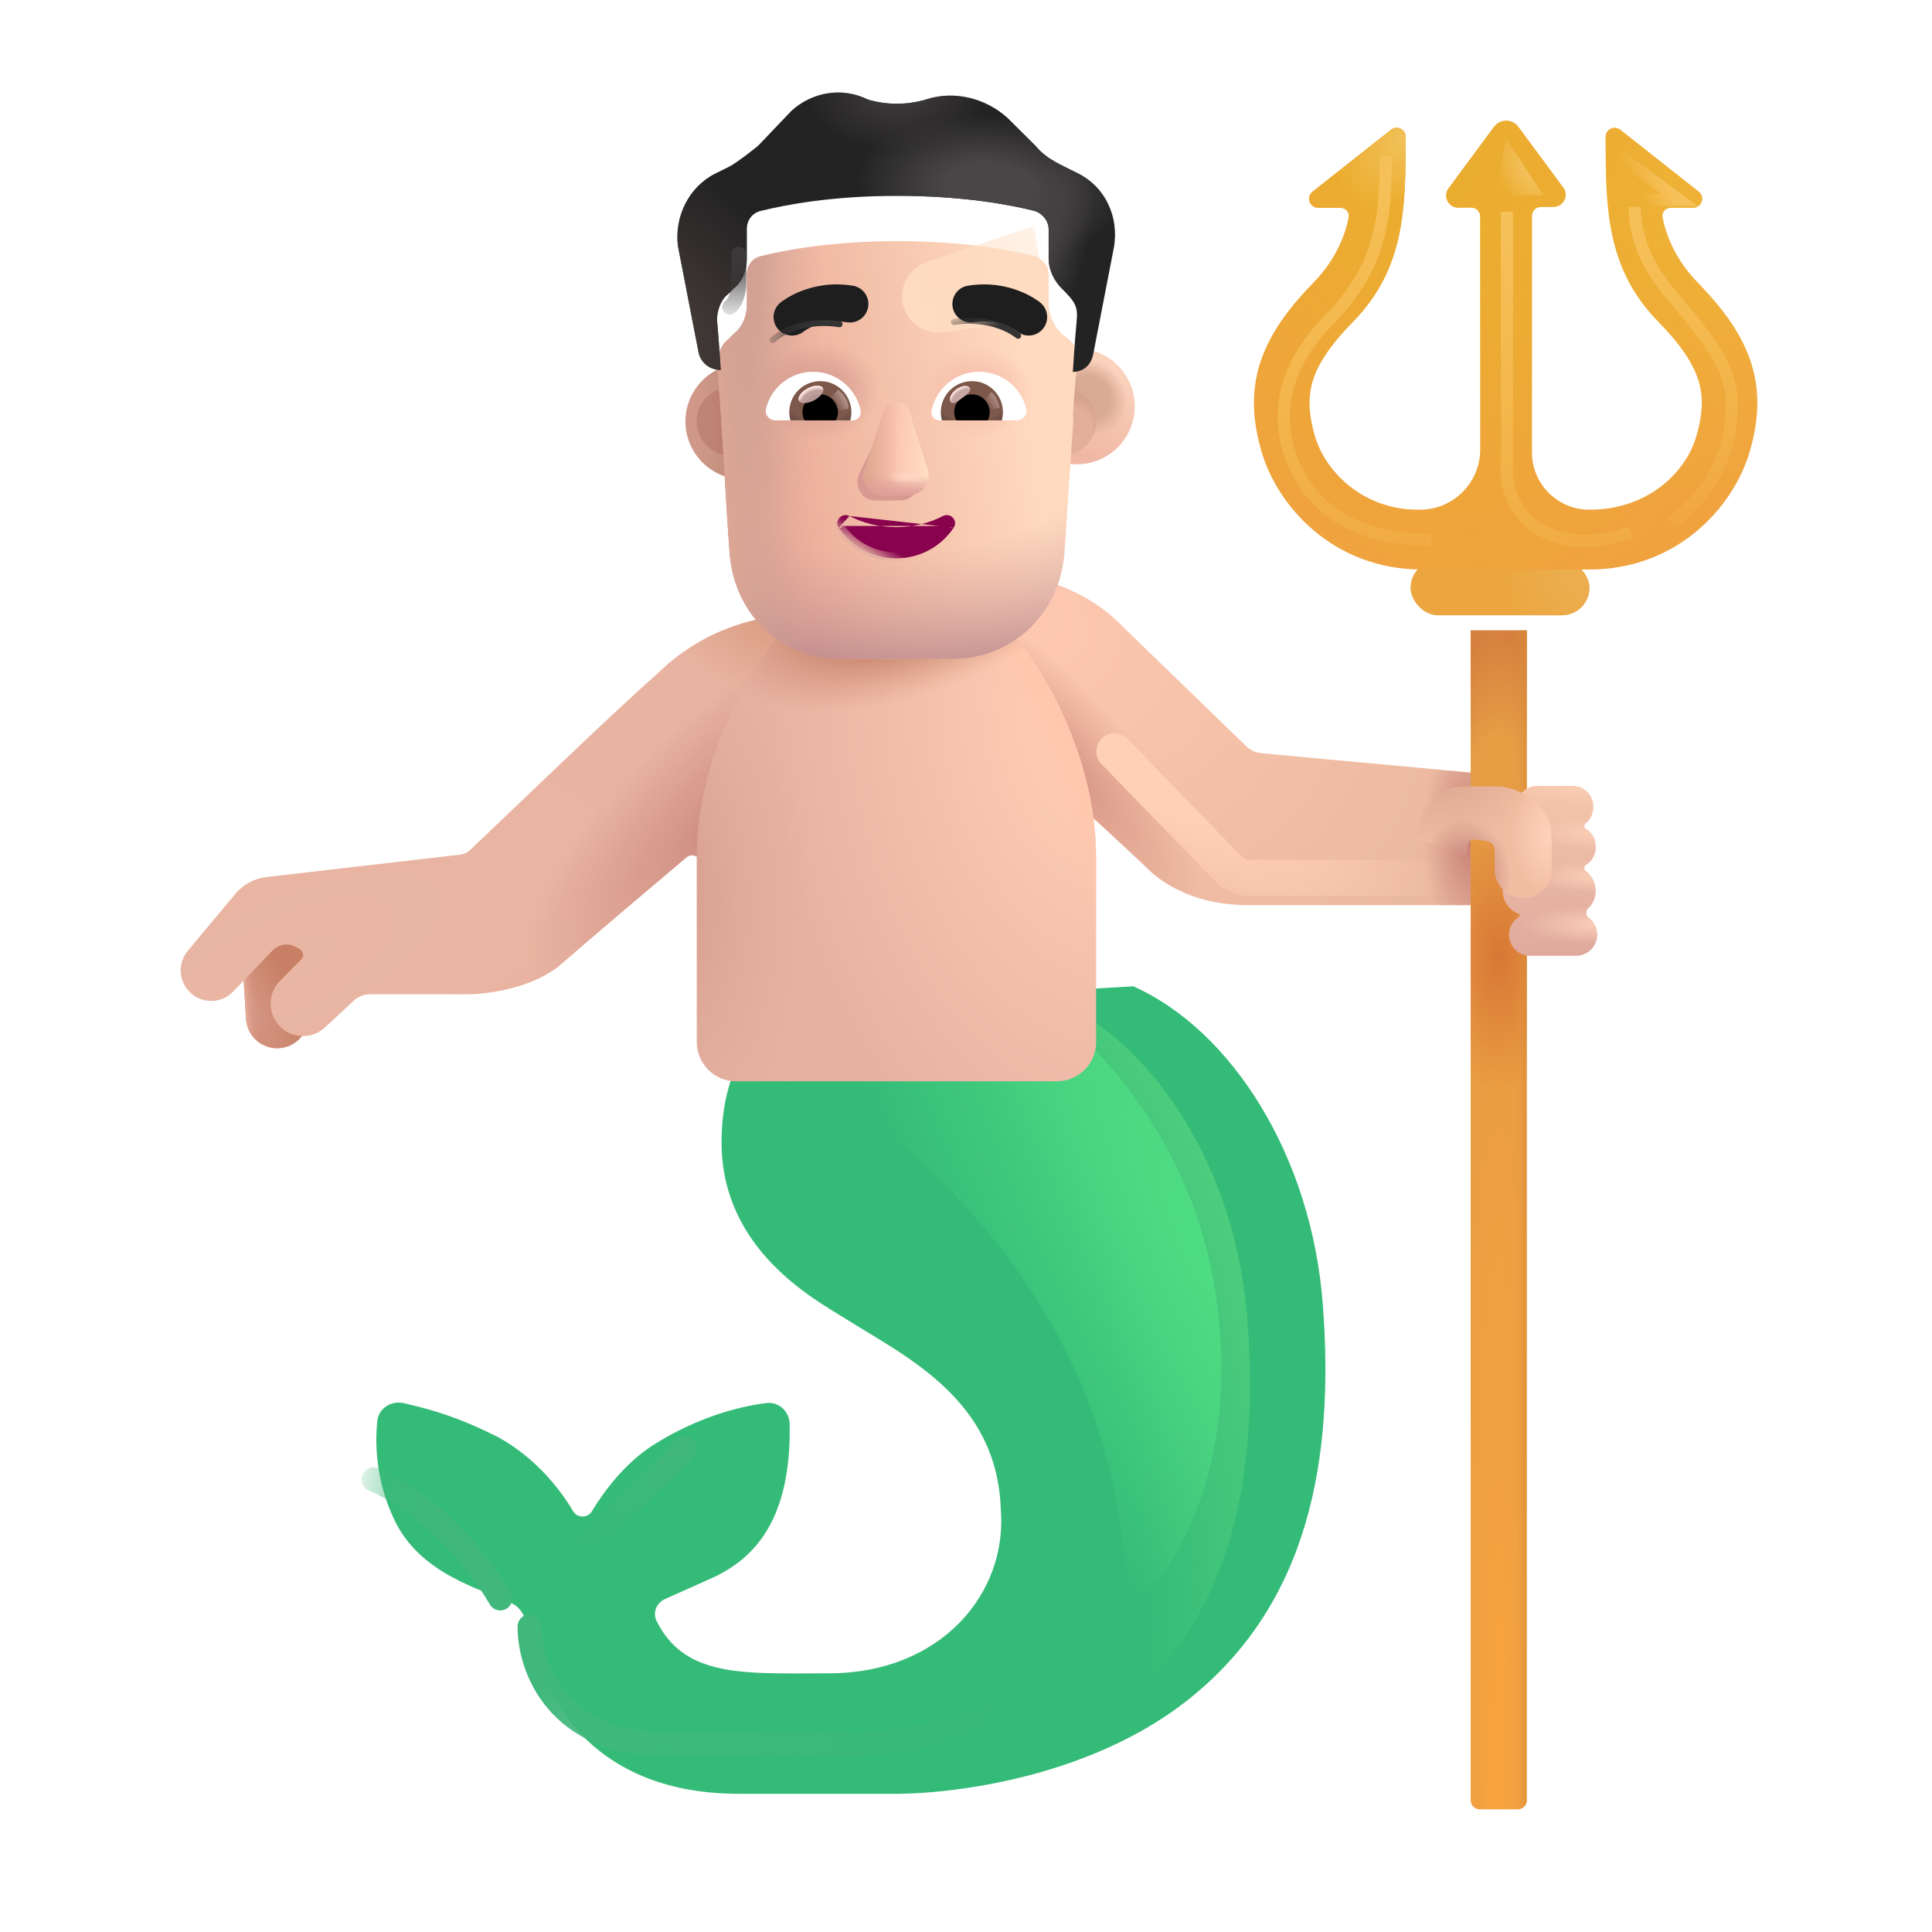
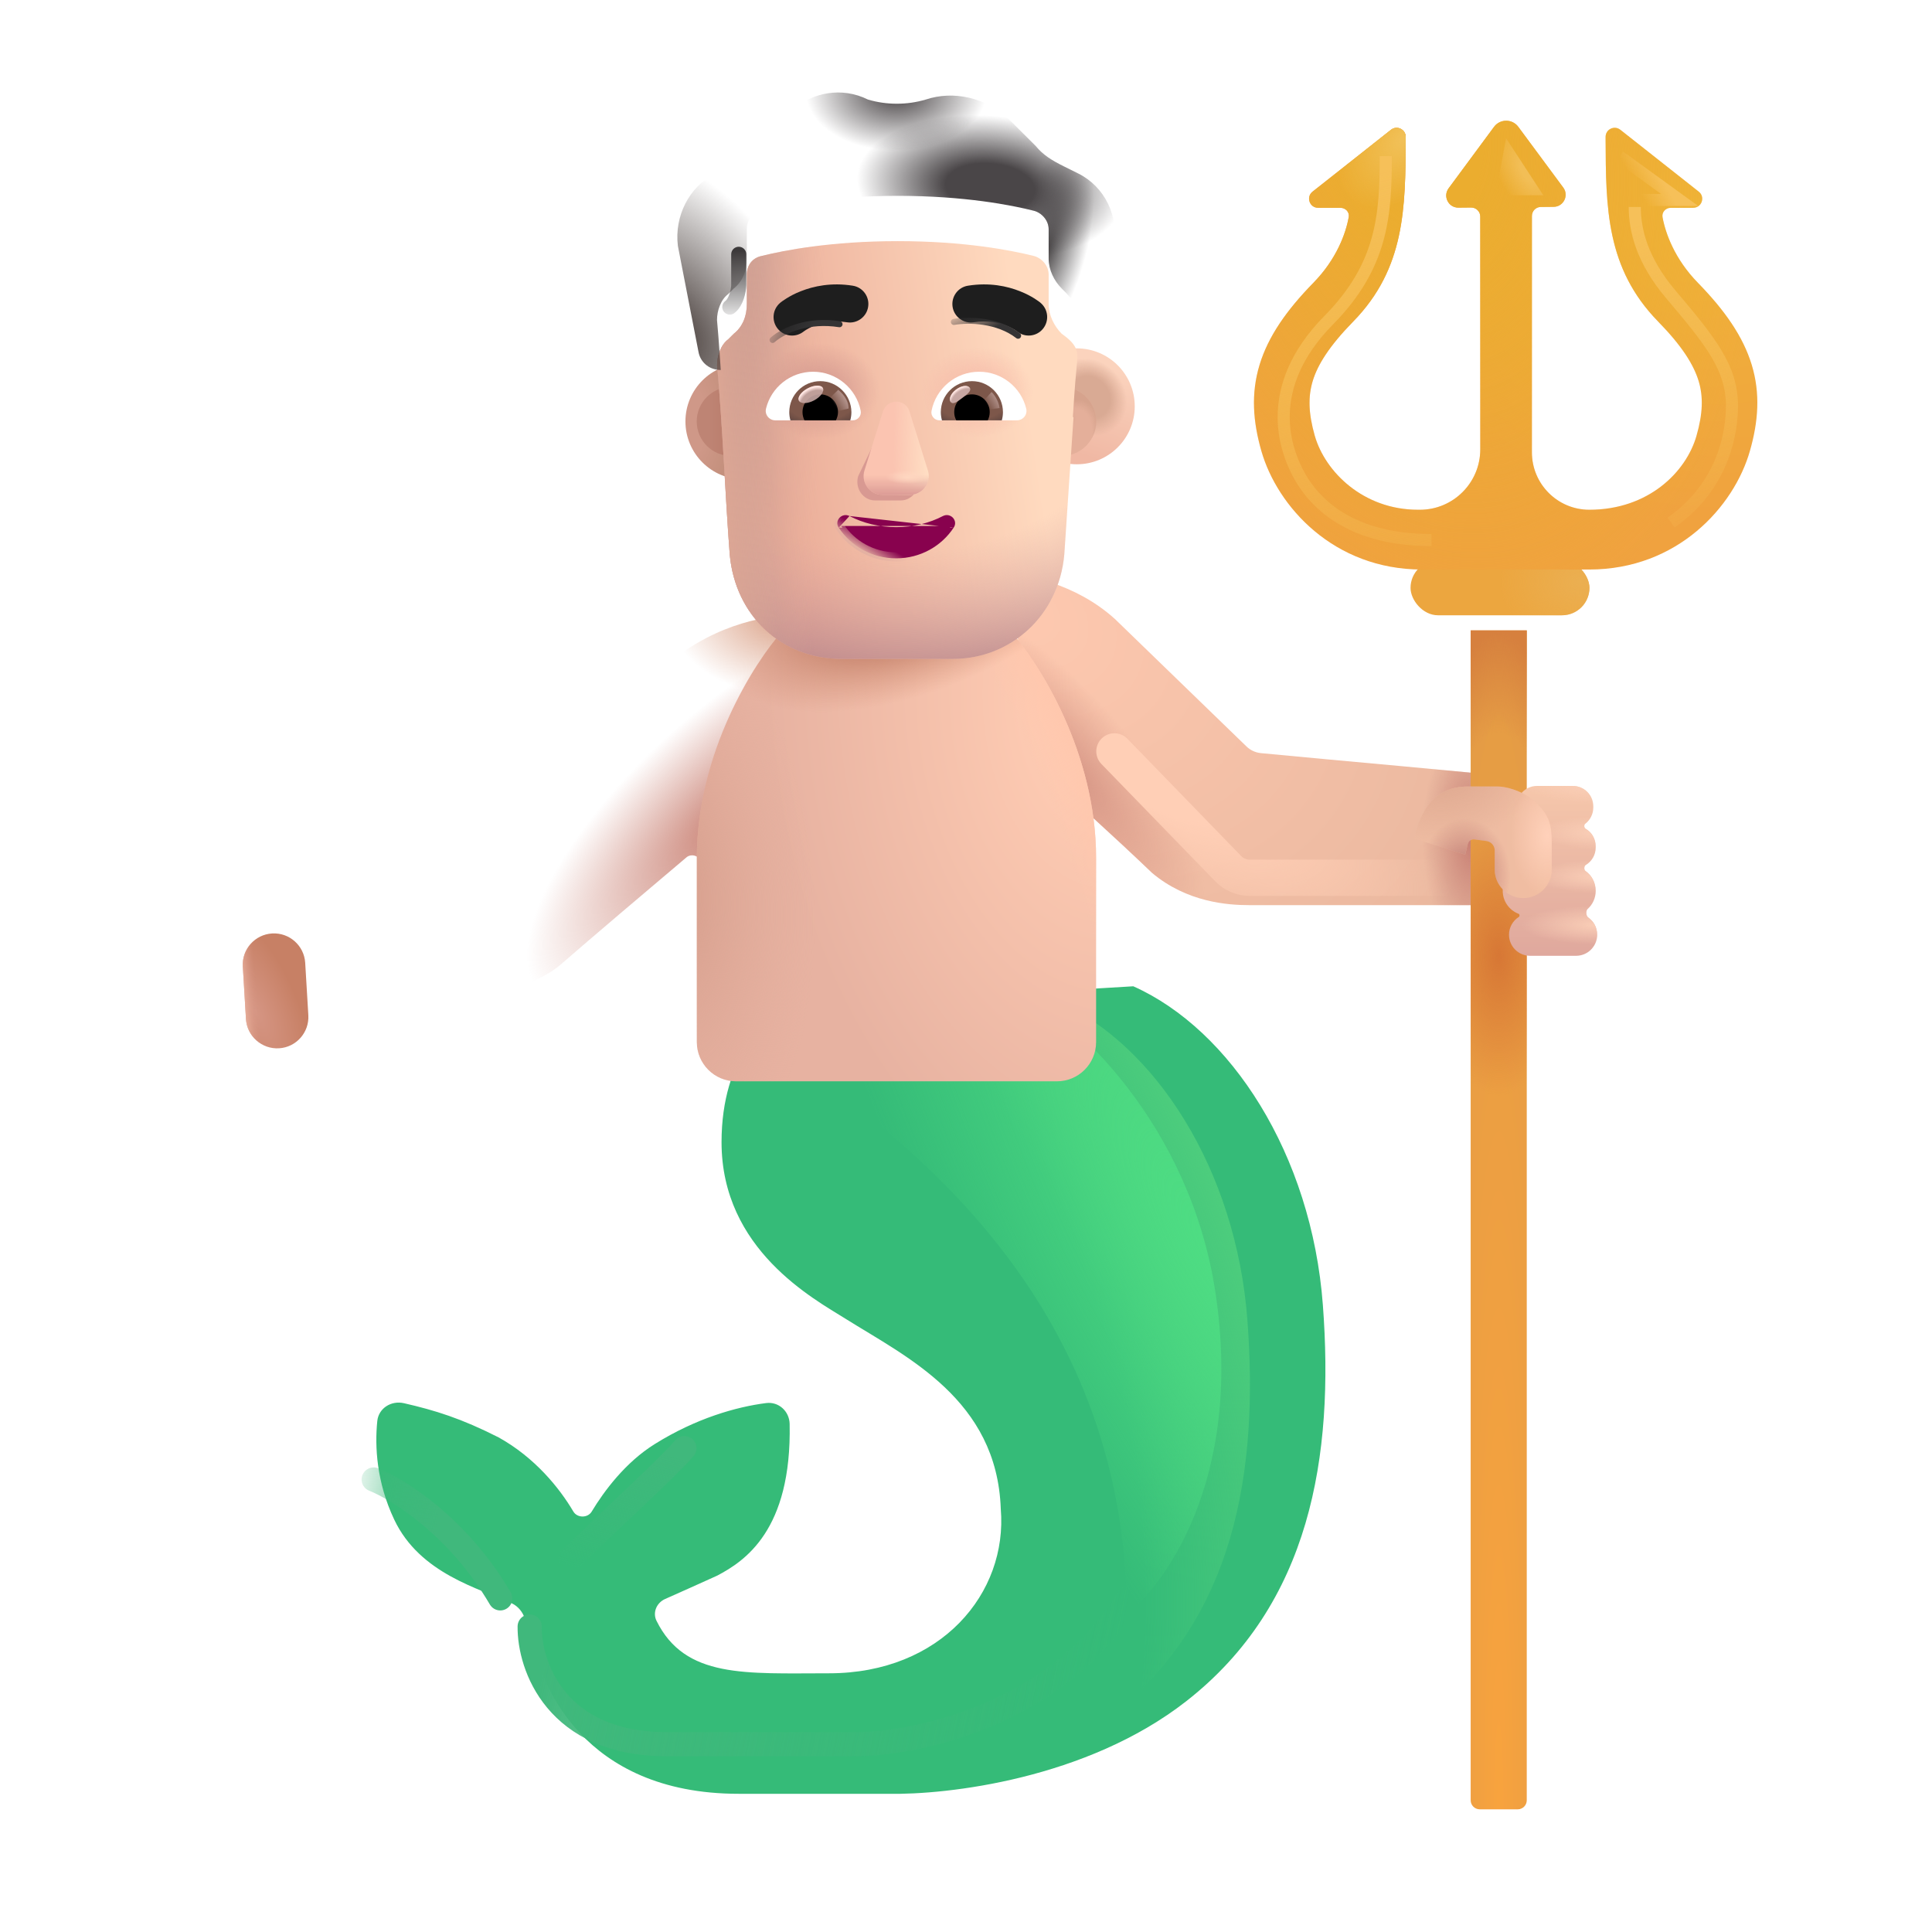
<svg xmlns="http://www.w3.org/2000/svg" width="32" height="32" viewBox="0 0 32 32" fill="none">
  <g filter="url(#filter0_ii_4002_1304)">
    <path d="M10.701 19.168C10.701 17.743 11.46 17.066 11.861 16.925L17.521 16.586C19.13 17.304 20.474 19.367 20.661 21.867C20.849 24.367 20.458 26.82 18.396 28.429C16.746 29.717 14.438 29.981 13.458 29.961H10.986C8.361 29.961 7.74 28.07 7.63 27.664C7.571 27.445 7.499 27.223 7.446 27.065C7.409 26.952 7.333 26.855 7.225 26.805C6.697 26.562 5.704 26.319 5.279 25.418C4.987 24.8 4.956 24.21 4.999 23.788C5.02 23.574 5.23 23.444 5.439 23.491C5.959 23.61 6.39 23.744 7.009 24.058C7.608 24.391 8.014 24.892 8.246 25.285C8.311 25.395 8.484 25.396 8.55 25.287C8.756 24.945 9.111 24.469 9.595 24.168C10.277 23.742 10.945 23.552 11.441 23.489C11.648 23.463 11.824 23.625 11.829 23.834C11.865 25.6 11.081 26.109 10.63 26.347C10.342 26.479 10.01 26.625 9.765 26.735C9.625 26.798 9.556 26.959 9.624 27.096C10.098 28.052 11.092 27.965 12.482 27.965C14.333 27.965 15.443 26.64 15.326 25.242C15.263 23.429 13.763 22.726 12.755 22.093C12.232 21.765 10.701 20.949 10.701 19.168Z" fill="#35BB78" />
  </g>
  <path d="M10.701 19.168C10.701 17.743 11.46 17.066 11.861 16.925L17.521 16.586C19.13 17.304 20.474 19.367 20.661 21.867C20.849 24.367 20.458 26.82 18.396 28.429C16.746 29.717 14.438 29.981 13.458 29.961H10.986C8.361 29.961 7.74 28.07 7.63 27.664C7.571 27.445 7.499 27.223 7.446 27.065C7.409 26.952 7.333 26.855 7.225 26.805C6.697 26.562 5.704 26.319 5.279 25.418C4.987 24.8 4.956 24.21 4.999 23.788C5.02 23.574 5.23 23.444 5.439 23.491C5.959 23.61 6.39 23.744 7.009 24.058C7.608 24.391 8.014 24.892 8.246 25.285C8.311 25.395 8.484 25.396 8.55 25.287C8.756 24.945 9.111 24.469 9.595 24.168C10.277 23.742 10.945 23.552 11.441 23.489C11.648 23.463 11.824 23.625 11.829 23.834C11.865 25.6 11.081 26.109 10.63 26.347C10.342 26.479 10.01 26.625 9.765 26.735C9.625 26.798 9.556 26.959 9.624 27.096C10.098 28.052 11.092 27.965 12.482 27.965C14.333 27.965 15.443 26.64 15.326 25.242C15.263 23.429 13.763 22.726 12.755 22.093C12.232 21.765 10.701 20.949 10.701 19.168Z" fill="url(#paint0_radial_4002_1304)" />
  <g filter="url(#filter1_f_4002_1304)">
    <path d="M18.661 26.742C18.661 21.398 14.739 18.773 13.427 17.742L16.677 16.289C17.802 16.809 19.712 18.646 20.13 21.398C20.614 24.586 19.203 26.325 18.661 26.742Z" fill="url(#paint1_radial_4002_1304)" />
  </g>
  <g filter="url(#filter2_f_4002_1304)">
    <path d="M8.773 26.94C8.766 27.59 9.209 28.889 11.039 28.889C12.869 28.889 13.92 28.889 14.216 28.889C15.226 28.875 17.533 28.372 18.685 26.474" stroke="url(#paint2_linear_4002_1304)" stroke-width="0.4" stroke-linecap="round" />
  </g>
  <g filter="url(#filter3_f_4002_1304)">
    <path d="M6.189 24.505C6.598 24.667 7.591 25.288 8.286 26.474" stroke="url(#paint3_linear_4002_1304)" stroke-width="0.4" stroke-linecap="round" />
  </g>
  <g filter="url(#filter4_f_4002_1304)">
    <path d="M11.336 23.986C11.028 24.339 10.203 25.087 9.451 25.818" stroke="url(#paint4_linear_4002_1304)" stroke-width="0.4" stroke-linecap="round" />
  </g>
  <g filter="url(#filter5_ii_4002_1304)">
    <path d="M20.646 13.364L18.464 11.25C17.785 10.64 17.003 10.546 16.55 10.414L17.496 14.004C17.714 14.188 18.449 14.851 19.081 15.457C19.66 15.945 20.335 15.992 20.691 15.992H25.003V13.867C24.577 13.807 22.052 13.588 20.883 13.474C20.794 13.465 20.71 13.426 20.646 13.364Z" fill="url(#paint5_radial_4002_1304)" />
    <path d="M20.646 13.364L18.464 11.25C17.785 10.64 17.003 10.546 16.55 10.414L17.496 14.004C17.714 14.188 18.449 14.851 19.081 15.457C19.66 15.945 20.335 15.992 20.691 15.992H25.003V13.867C24.577 13.807 22.052 13.588 20.883 13.474C20.794 13.465 20.71 13.426 20.646 13.364Z" fill="url(#paint6_radial_4002_1304)" />
    <path d="M20.646 13.364L18.464 11.25C17.785 10.64 17.003 10.546 16.55 10.414L17.496 14.004C17.714 14.188 18.449 14.851 19.081 15.457C19.66 15.945 20.335 15.992 20.691 15.992H25.003V13.867C24.577 13.807 22.052 13.588 20.883 13.474C20.794 13.465 20.71 13.426 20.646 13.364Z" fill="url(#paint7_radial_4002_1304)" />
  </g>
  <path d="M24.359 10.441H25.288V29.818C25.288 29.901 25.221 29.968 25.138 29.968H24.509C24.426 29.968 24.359 29.901 24.359 29.818V10.441Z" fill="url(#paint8_radial_4002_1304)" />
  <path d="M24.359 10.441H25.288V29.818C25.288 29.901 25.221 29.968 25.138 29.968H24.509C24.426 29.968 24.359 29.901 24.359 29.818V10.441Z" fill="url(#paint9_radial_4002_1304)" />
  <path d="M24.359 10.441H25.288V29.818C25.288 29.901 25.221 29.968 25.138 29.968H24.509C24.426 29.968 24.359 29.901 24.359 29.818V10.441Z" fill="url(#paint10_radial_4002_1304)" />
-   <path d="M24.359 10.441H25.288V29.818C25.288 29.901 25.221 29.968 25.138 29.968H24.509C24.426 29.968 24.359 29.901 24.359 29.818V10.441Z" fill="url(#paint11_linear_4002_1304)" />
+   <path d="M24.359 10.441V29.818C25.288 29.901 25.221 29.968 25.138 29.968H24.509C24.426 29.968 24.359 29.901 24.359 29.818V10.441Z" fill="url(#paint11_linear_4002_1304)" />
  <g filter="url(#filter6_i_4002_1304)">
    <rect x="23.363" y="9.533" width="2.963" height="0.908" rx="0.454" fill="#ECA63F" />
    <rect x="23.363" y="9.533" width="2.963" height="0.908" rx="0.454" fill="url(#paint12_radial_4002_1304)" />
  </g>
  <g filter="url(#filter7_i_4002_1304)">
    <path d="M24.646 2.201L23.893 3.22C23.796 3.353 23.891 3.541 24.056 3.539L24.266 3.537C24.35 3.537 24.418 3.604 24.418 3.687V7.543C24.418 8.095 23.97 8.543 23.418 8.543H23.386C22.484 8.543 21.848 7.918 21.676 7.315C21.571 6.945 21.564 6.67 21.643 6.409C21.725 6.139 21.918 5.83 22.313 5.426C23.175 4.544 23.178 3.539 23.183 2.406L23.183 2.367C23.183 2.242 23.038 2.172 22.94 2.249L21.64 3.274C21.528 3.362 21.59 3.542 21.732 3.542H22.101C22.187 3.542 22.255 3.613 22.239 3.697C22.191 3.965 22.039 4.39 21.655 4.783C21.209 5.239 20.906 5.672 20.763 6.141C20.617 6.621 20.654 7.085 20.791 7.566C21.055 8.492 21.992 9.533 23.452 9.533H26.224C27.684 9.533 28.622 8.492 28.885 7.566C29.022 7.085 29.06 6.621 28.914 6.141C28.771 5.672 28.467 5.239 28.022 4.783C27.638 4.39 27.486 3.965 27.437 3.697C27.422 3.613 27.49 3.542 27.575 3.542H27.944C28.087 3.542 28.149 3.362 28.037 3.274L26.737 2.249C26.638 2.172 26.494 2.242 26.494 2.367L26.494 2.406C26.498 3.539 26.502 4.544 27.364 5.426C27.759 5.83 27.951 6.139 28.034 6.409C28.113 6.67 28.105 6.945 28 7.315C27.829 7.918 27.202 8.543 26.224 8.543C25.699 8.543 25.273 8.117 25.273 7.591V3.678C25.273 3.595 25.339 3.528 25.421 3.528L25.634 3.526C25.797 3.524 25.89 3.338 25.793 3.207L25.048 2.201C24.948 2.066 24.746 2.066 24.646 2.201Z" fill="url(#paint13_radial_4002_1304)" />
    <path d="M24.646 2.201L23.893 3.22C23.796 3.353 23.891 3.541 24.056 3.539L24.266 3.537C24.35 3.537 24.418 3.604 24.418 3.687V7.543C24.418 8.095 23.97 8.543 23.418 8.543H23.386C22.484 8.543 21.848 7.918 21.676 7.315C21.571 6.945 21.564 6.67 21.643 6.409C21.725 6.139 21.918 5.83 22.313 5.426C23.175 4.544 23.178 3.539 23.183 2.406L23.183 2.367C23.183 2.242 23.038 2.172 22.94 2.249L21.64 3.274C21.528 3.362 21.59 3.542 21.732 3.542H22.101C22.187 3.542 22.255 3.613 22.239 3.697C22.191 3.965 22.039 4.39 21.655 4.783C21.209 5.239 20.906 5.672 20.763 6.141C20.617 6.621 20.654 7.085 20.791 7.566C21.055 8.492 21.992 9.533 23.452 9.533H26.224C27.684 9.533 28.622 8.492 28.885 7.566C29.022 7.085 29.06 6.621 28.914 6.141C28.771 5.672 28.467 5.239 28.022 4.783C27.638 4.39 27.486 3.965 27.437 3.697C27.422 3.613 27.49 3.542 27.575 3.542H27.944C28.087 3.542 28.149 3.362 28.037 3.274L26.737 2.249C26.638 2.172 26.494 2.242 26.494 2.367L26.494 2.406C26.498 3.539 26.502 4.544 27.364 5.426C27.759 5.83 27.951 6.139 28.034 6.409C28.113 6.67 28.105 6.945 28 7.315C27.829 7.918 27.202 8.543 26.224 8.543C25.699 8.543 25.273 8.117 25.273 7.591V3.678C25.273 3.595 25.339 3.528 25.421 3.528L25.634 3.526C25.797 3.524 25.89 3.338 25.793 3.207L25.048 2.201C24.948 2.066 24.746 2.066 24.646 2.201Z" fill="url(#paint14_radial_4002_1304)" />
    <path d="M24.646 2.201L23.893 3.22C23.796 3.353 23.891 3.541 24.056 3.539L24.266 3.537C24.35 3.537 24.418 3.604 24.418 3.687V7.543C24.418 8.095 23.97 8.543 23.418 8.543H23.386C22.484 8.543 21.848 7.918 21.676 7.315C21.571 6.945 21.564 6.67 21.643 6.409C21.725 6.139 21.918 5.83 22.313 5.426C23.175 4.544 23.178 3.539 23.183 2.406L23.183 2.367C23.183 2.242 23.038 2.172 22.94 2.249L21.64 3.274C21.528 3.362 21.59 3.542 21.732 3.542H22.101C22.187 3.542 22.255 3.613 22.239 3.697C22.191 3.965 22.039 4.39 21.655 4.783C21.209 5.239 20.906 5.672 20.763 6.141C20.617 6.621 20.654 7.085 20.791 7.566C21.055 8.492 21.992 9.533 23.452 9.533H26.224C27.684 9.533 28.622 8.492 28.885 7.566C29.022 7.085 29.06 6.621 28.914 6.141C28.771 5.672 28.467 5.239 28.022 4.783C27.638 4.39 27.486 3.965 27.437 3.697C27.422 3.613 27.49 3.542 27.575 3.542H27.944C28.087 3.542 28.149 3.362 28.037 3.274L26.737 2.249C26.638 2.172 26.494 2.242 26.494 2.367L26.494 2.406C26.498 3.539 26.502 4.544 27.364 5.426C27.759 5.83 27.951 6.139 28.034 6.409C28.113 6.67 28.105 6.945 28 7.315C27.829 7.918 27.202 8.543 26.224 8.543C25.699 8.543 25.273 8.117 25.273 7.591V3.678C25.273 3.595 25.339 3.528 25.421 3.528L25.634 3.526C25.797 3.524 25.89 3.338 25.793 3.207L25.048 2.201C24.948 2.066 24.746 2.066 24.646 2.201Z" fill="url(#paint15_radial_4002_1304)" />
  </g>
  <g filter="url(#filter8_i_4002_1304)">
    <path d="M25.256 13.218C25.07 13.218 24.918 13.37 24.918 13.556V13.575C24.918 13.703 24.99 13.815 25.096 13.872C25.113 13.881 25.113 13.912 25.096 13.921C24.99 13.978 24.918 14.09 24.918 14.218V14.237C24.918 14.366 24.991 14.479 25.098 14.535C25.105 14.539 25.102 14.55 25.095 14.55C24.871 14.55 24.69 14.732 24.69 14.956C24.69 15.129 24.799 15.277 24.952 15.335C24.971 15.342 24.974 15.376 24.957 15.387C24.859 15.449 24.794 15.558 24.794 15.682C24.794 15.875 24.95 16.031 25.143 16.031H25.905C26.098 16.031 26.254 15.875 26.254 15.682C26.254 15.563 26.195 15.458 26.104 15.395C26.07 15.371 26.064 15.286 26.094 15.258C26.178 15.184 26.23 15.076 26.23 14.956C26.23 14.819 26.163 14.698 26.059 14.625C26.033 14.606 26.037 14.544 26.064 14.528C26.164 14.469 26.23 14.361 26.23 14.237V14.218C26.23 14.093 26.163 13.984 26.062 13.926C26.036 13.911 26.033 13.861 26.057 13.844C26.138 13.782 26.19 13.684 26.19 13.575V13.556C26.19 13.37 26.039 13.218 25.852 13.218H25.256Z" fill="url(#paint16_linear_4002_1304)" />
    <path d="M25.256 13.218C25.07 13.218 24.918 13.37 24.918 13.556V13.575C24.918 13.703 24.99 13.815 25.096 13.872C25.113 13.881 25.113 13.912 25.096 13.921C24.99 13.978 24.918 14.09 24.918 14.218V14.237C24.918 14.366 24.991 14.479 25.098 14.535C25.105 14.539 25.102 14.55 25.095 14.55C24.871 14.55 24.69 14.732 24.69 14.956C24.69 15.129 24.799 15.277 24.952 15.335C24.971 15.342 24.974 15.376 24.957 15.387C24.859 15.449 24.794 15.558 24.794 15.682C24.794 15.875 24.95 16.031 25.143 16.031H25.905C26.098 16.031 26.254 15.875 26.254 15.682C26.254 15.563 26.195 15.458 26.104 15.395C26.07 15.371 26.064 15.286 26.094 15.258C26.178 15.184 26.23 15.076 26.23 14.956C26.23 14.819 26.163 14.698 26.059 14.625C26.033 14.606 26.037 14.544 26.064 14.528C26.164 14.469 26.23 14.361 26.23 14.237V14.218C26.23 14.093 26.163 13.984 26.062 13.926C26.036 13.911 26.033 13.861 26.057 13.844C26.138 13.782 26.19 13.684 26.19 13.575V13.556C26.19 13.37 26.039 13.218 25.852 13.218H25.256Z" fill="url(#paint17_radial_4002_1304)" />
    <path d="M25.256 13.218C25.07 13.218 24.918 13.37 24.918 13.556V13.575C24.918 13.703 24.99 13.815 25.096 13.872C25.113 13.881 25.113 13.912 25.096 13.921C24.99 13.978 24.918 14.09 24.918 14.218V14.237C24.918 14.366 24.991 14.479 25.098 14.535C25.105 14.539 25.102 14.55 25.095 14.55C24.871 14.55 24.69 14.732 24.69 14.956C24.69 15.129 24.799 15.277 24.952 15.335C24.971 15.342 24.974 15.376 24.957 15.387C24.859 15.449 24.794 15.558 24.794 15.682C24.794 15.875 24.95 16.031 25.143 16.031H25.905C26.098 16.031 26.254 15.875 26.254 15.682C26.254 15.563 26.195 15.458 26.104 15.395C26.07 15.371 26.064 15.286 26.094 15.258C26.178 15.184 26.23 15.076 26.23 14.956C26.23 14.819 26.163 14.698 26.059 14.625C26.033 14.606 26.037 14.544 26.064 14.528C26.164 14.469 26.23 14.361 26.23 14.237V14.218C26.23 14.093 26.163 13.984 26.062 13.926C26.036 13.911 26.033 13.861 26.057 13.844C26.138 13.782 26.19 13.684 26.19 13.575V13.556C26.19 13.37 26.039 13.218 25.852 13.218H25.256Z" fill="url(#paint18_radial_4002_1304)" />
    <path d="M25.256 13.218C25.07 13.218 24.918 13.37 24.918 13.556V13.575C24.918 13.703 24.99 13.815 25.096 13.872C25.113 13.881 25.113 13.912 25.096 13.921C24.99 13.978 24.918 14.09 24.918 14.218V14.237C24.918 14.366 24.991 14.479 25.098 14.535C25.105 14.539 25.102 14.55 25.095 14.55C24.871 14.55 24.69 14.732 24.69 14.956C24.69 15.129 24.799 15.277 24.952 15.335C24.971 15.342 24.974 15.376 24.957 15.387C24.859 15.449 24.794 15.558 24.794 15.682C24.794 15.875 24.95 16.031 25.143 16.031H25.905C26.098 16.031 26.254 15.875 26.254 15.682C26.254 15.563 26.195 15.458 26.104 15.395C26.07 15.371 26.064 15.286 26.094 15.258C26.178 15.184 26.23 15.076 26.23 14.956C26.23 14.819 26.163 14.698 26.059 14.625C26.033 14.606 26.037 14.544 26.064 14.528C26.164 14.469 26.23 14.361 26.23 14.237V14.218C26.23 14.093 26.163 13.984 26.062 13.926C26.036 13.911 26.033 13.861 26.057 13.844C26.138 13.782 26.19 13.684 26.19 13.575V13.556C26.19 13.37 26.039 13.218 25.852 13.218H25.256Z" fill="url(#paint19_radial_4002_1304)" />
    <path d="M25.256 13.218C25.07 13.218 24.918 13.37 24.918 13.556V13.575C24.918 13.703 24.99 13.815 25.096 13.872C25.113 13.881 25.113 13.912 25.096 13.921C24.99 13.978 24.918 14.09 24.918 14.218V14.237C24.918 14.366 24.991 14.479 25.098 14.535C25.105 14.539 25.102 14.55 25.095 14.55C24.871 14.55 24.69 14.732 24.69 14.956C24.69 15.129 24.799 15.277 24.952 15.335C24.971 15.342 24.974 15.376 24.957 15.387C24.859 15.449 24.794 15.558 24.794 15.682C24.794 15.875 24.95 16.031 25.143 16.031H25.905C26.098 16.031 26.254 15.875 26.254 15.682C26.254 15.563 26.195 15.458 26.104 15.395C26.07 15.371 26.064 15.286 26.094 15.258C26.178 15.184 26.23 15.076 26.23 14.956C26.23 14.819 26.163 14.698 26.059 14.625C26.033 14.606 26.037 14.544 26.064 14.528C26.164 14.469 26.23 14.361 26.23 14.237V14.218C26.23 14.093 26.163 13.984 26.062 13.926C26.036 13.911 26.033 13.861 26.057 13.844C26.138 13.782 26.19 13.684 26.19 13.575V13.556C26.19 13.37 26.039 13.218 25.852 13.218H25.256Z" fill="url(#paint20_radial_4002_1304)" />
  </g>
  <path d="M24.808 13.027H24.308C23.777 13.027 23.529 13.409 23.421 13.89L24.269 14.156L24.311 13.979C24.322 13.929 24.37 13.896 24.421 13.903L24.621 13.93C24.699 13.941 24.757 14.008 24.757 14.086V14.402C24.757 14.663 24.969 14.875 25.23 14.875C25.491 14.875 25.702 14.663 25.702 14.402V13.949C25.702 13.691 25.675 13.488 25.398 13.257C25.176 13.073 24.912 13.027 24.808 13.027Z" fill="url(#paint21_linear_4002_1304)" />
  <path d="M24.808 13.027H24.308C23.777 13.027 23.529 13.409 23.421 13.89L24.269 14.156L24.311 13.979C24.322 13.929 24.37 13.896 24.421 13.903L24.621 13.93C24.699 13.941 24.757 14.008 24.757 14.086V14.402C24.757 14.663 24.969 14.875 25.23 14.875C25.491 14.875 25.702 14.663 25.702 14.402V13.949C25.702 13.691 25.675 13.488 25.398 13.257C25.176 13.073 24.912 13.027 24.808 13.027Z" fill="url(#paint22_radial_4002_1304)" />
  <path d="M24.808 13.027H24.308C23.777 13.027 23.529 13.409 23.421 13.89L24.269 14.156L24.311 13.979C24.322 13.929 24.37 13.896 24.421 13.903L24.621 13.93C24.699 13.941 24.757 14.008 24.757 14.086V14.402C24.757 14.663 24.969 14.875 25.23 14.875C25.491 14.875 25.702 14.663 25.702 14.402V13.949C25.702 13.691 25.675 13.488 25.398 13.257C25.176 13.073 24.912 13.027 24.808 13.027Z" fill="url(#paint23_radial_4002_1304)" />
  <path d="M24.808 13.027H24.308C23.777 13.027 23.529 13.409 23.421 13.89L24.269 14.156L24.311 13.979C24.322 13.929 24.37 13.896 24.421 13.903L24.621 13.93C24.699 13.941 24.757 14.008 24.757 14.086V14.402C24.757 14.663 24.969 14.875 25.23 14.875C25.491 14.875 25.702 14.663 25.702 14.402V13.949C25.702 13.691 25.675 13.488 25.398 13.257C25.176 13.073 24.912 13.027 24.808 13.027Z" fill="url(#paint24_radial_4002_1304)" />
  <path d="M4.022 16.009C4.004 15.723 4.222 15.478 4.507 15.461C4.792 15.444 5.037 15.661 5.055 15.946L5.107 16.815C5.124 17.1 4.907 17.346 4.622 17.363C4.337 17.38 4.092 17.163 4.074 16.878L4.022 16.009Z" fill="url(#paint25_radial_4002_1304)" />
  <path d="M4.022 16.009C4.004 15.723 4.222 15.478 4.507 15.461C4.792 15.444 5.037 15.661 5.055 15.946L5.107 16.815C5.124 17.1 4.907 17.346 4.622 17.363C4.337 17.38 4.092 17.163 4.074 16.878L4.022 16.009Z" fill="url(#paint26_linear_4002_1304)" />
  <g filter="url(#filter9_i_4002_1304)">
-     <path d="M10.933 11.367C11.708 10.617 12.679 10.442 13.046 10.453V14.507H11.624C11.512 14.376 11.406 14.416 11.367 14.453C10.864 14.877 9.746 15.825 9.296 16.218C8.846 16.612 8.088 16.716 7.765 16.718H6.13C6.028 16.718 5.931 16.757 5.857 16.826L5.385 17.266C5.182 17.456 4.868 17.459 4.661 17.274C4.433 17.069 4.422 16.715 4.637 16.497L4.995 16.134C5.043 16.086 5.031 16.006 4.973 15.973L4.905 15.935C4.777 15.863 4.616 15.887 4.514 15.993L3.864 16.672C3.697 16.847 3.431 16.879 3.227 16.75C2.97 16.586 2.915 16.233 3.11 15.999L3.898 15.055C4.028 14.899 4.214 14.799 4.416 14.776L7.619 14.406C7.683 14.398 7.744 14.37 7.791 14.325C8.549 13.606 10.075 12.127 10.933 11.367Z" fill="url(#paint27_radial_4002_1304)" />
    <path d="M10.933 11.367C11.708 10.617 12.679 10.442 13.046 10.453V14.507H11.624C11.512 14.376 11.406 14.416 11.367 14.453C10.864 14.877 9.746 15.825 9.296 16.218C8.846 16.612 8.088 16.716 7.765 16.718H6.13C6.028 16.718 5.931 16.757 5.857 16.826L5.385 17.266C5.182 17.456 4.868 17.459 4.661 17.274C4.433 17.069 4.422 16.715 4.637 16.497L4.995 16.134C5.043 16.086 5.031 16.006 4.973 15.973L4.905 15.935C4.777 15.863 4.616 15.887 4.514 15.993L3.864 16.672C3.697 16.847 3.431 16.879 3.227 16.75C2.97 16.586 2.915 16.233 3.11 15.999L3.898 15.055C4.028 14.899 4.214 14.799 4.416 14.776L7.619 14.406C7.683 14.398 7.744 14.37 7.791 14.325C8.549 13.606 10.075 12.127 10.933 11.367Z" fill="url(#paint28_radial_4002_1304)" />
    <path d="M10.933 11.367C11.708 10.617 12.679 10.442 13.046 10.453V14.507H11.624C11.512 14.376 11.406 14.416 11.367 14.453C10.864 14.877 9.746 15.825 9.296 16.218C8.846 16.612 8.088 16.716 7.765 16.718H6.13C6.028 16.718 5.931 16.757 5.857 16.826L5.385 17.266C5.182 17.456 4.868 17.459 4.661 17.274C4.433 17.069 4.422 16.715 4.637 16.497L4.995 16.134C5.043 16.086 5.031 16.006 4.973 15.973L4.905 15.935C4.777 15.863 4.616 15.887 4.514 15.993L3.864 16.672C3.697 16.847 3.431 16.879 3.227 16.75C2.97 16.586 2.915 16.233 3.11 15.999L3.898 15.055C4.028 14.899 4.214 14.799 4.416 14.776L7.619 14.406C7.683 14.398 7.744 14.37 7.791 14.325C8.549 13.606 10.075 12.127 10.933 11.367Z" fill="url(#paint29_radial_4002_1304)" />
  </g>
  <path d="M12.966 10.445C12.491 10.973 11.542 12.465 11.542 14.209V17.26C11.542 17.619 11.833 17.91 12.192 17.91H17.506C17.864 17.91 18.155 17.619 18.155 17.26V14.209C18.155 12.465 17.206 10.973 16.732 10.445H12.966Z" fill="url(#paint30_radial_4002_1304)" />
  <path d="M12.966 10.445C12.491 10.973 11.542 12.465 11.542 14.209V17.26C11.542 17.619 11.833 17.91 12.192 17.91H17.506C17.864 17.91 18.155 17.619 18.155 17.26V14.209C18.155 12.465 17.206 10.973 16.732 10.445H12.966Z" fill="url(#paint31_radial_4002_1304)" />
  <path d="M12.966 10.445C12.491 10.973 11.542 12.465 11.542 14.209V17.26C11.542 17.619 11.833 17.91 12.192 17.91H17.506C17.864 17.91 18.155 17.619 18.155 17.26V14.209C18.155 12.465 17.206 10.973 16.732 10.445H12.966Z" fill="url(#paint32_radial_4002_1304)" />
  <path d="M12.966 10.445C12.491 10.973 11.542 12.465 11.542 14.209V17.26C11.542 17.619 11.833 17.91 12.192 17.91H17.506C17.864 17.91 18.155 17.619 18.155 17.26V14.209C18.155 12.465 17.206 10.973 16.732 10.445H12.966Z" fill="url(#paint33_radial_4002_1304)" />
  <g filter="url(#filter10_f_4002_1304)">
    <path d="M27.077 3.429C27.077 3.812 27.195 4.312 27.679 4.882C28.348 5.67 28.687 6.101 28.687 6.726C28.687 7.125 28.569 8.031 27.679 8.656" stroke="url(#paint34_linear_4002_1304)" stroke-width="0.2" />
  </g>
  <g filter="url(#filter11_f_4002_1304)">
    <path d="M26.827 2.593L27.82 3.312H27.101" stroke="url(#paint35_linear_4002_1304)" stroke-width="0.2" />
  </g>
  <g filter="url(#filter12_f_4002_1304)">
    <path d="M25.562 3.234L24.945 2.289L24.772 3.234H25.562Z" fill="url(#paint36_radial_4002_1304)" />
  </g>
  <g filter="url(#filter13_f_4002_1304)">
-     <path d="M24.96 3.507V7.726C24.934 7.94 25.01 8.525 25.585 8.812C26.16 9.1 26.796 8.89 27.007 8.812" stroke="url(#paint37_linear_4002_1304)" stroke-width="0.2" />
-   </g>
+     </g>
  <g filter="url(#filter14_f_4002_1304)">
    <path d="M22.953 2.586C22.953 3.57 22.895 4.404 22.007 5.304C20.898 6.429 21.321 7.449 21.445 7.726C21.671 8.234 22.257 8.945 23.71 8.945" stroke="url(#paint38_linear_4002_1304)" stroke-width="0.2" />
  </g>
  <g filter="url(#filter15_f_4002_1304)">
    <path d="M18.458 12.445L20.342 14.387C20.436 14.484 20.565 14.539 20.701 14.539H23.958" stroke="url(#paint39_radial_4002_1304)" stroke-width="0.6" stroke-linecap="round" />
  </g>
  <g filter="url(#filter16_i_4002_1304)">
    <circle cx="12.113" cy="6.98" r="0.96" fill="url(#paint40_radial_4002_1304)" />
  </g>
  <g filter="url(#filter17_f_4002_1304)">
    <circle cx="12.112" cy="6.98" r="0.572" fill="url(#paint41_linear_4002_1304)" />
  </g>
  <g filter="url(#filter18_i_4002_1304)">
    <circle cx="17.585" cy="6.98" r="0.96" fill="url(#paint42_linear_4002_1304)" />
    <circle cx="17.585" cy="6.98" r="0.96" fill="url(#paint43_radial_4002_1304)" />
  </g>
  <g filter="url(#filter19_f_4002_1304)">
    <circle cx="17.585" cy="6.98" r="0.572" fill="#E4AF9A" />
    <circle cx="17.585" cy="6.98" r="0.572" fill="url(#paint44_radial_4002_1304)" />
    <circle cx="17.585" cy="6.98" r="0.572" fill="url(#paint45_radial_4002_1304)" />
  </g>
  <g filter="url(#filter20_i_4002_1304)">
    <path d="M11.877 5.8C11.877 5.646 11.938 5.462 12.062 5.37L12.154 5.278C12.309 5.155 12.37 4.971 12.37 4.787V4.296C12.37 4.143 12.463 4.02 12.617 3.989C12.987 3.897 13.759 3.744 14.87 3.744C15.981 3.744 16.752 3.897 17.122 3.989C17.246 4.02 17.369 4.143 17.369 4.296V4.787C17.369 4.971 17.462 5.155 17.585 5.278C17.874 5.481 17.856 5.592 17.832 5.83C17.801 6.137 17.77 6.659 17.77 6.659C17.774 6.659 17.777 6.659 17.781 6.659L17.628 8.936C17.536 9.954 16.735 10.664 15.781 10.664H13.934C12.949 10.664 12.18 9.954 12.087 8.936C12.007 7.891 11.972 6.843 11.877 5.8Z" fill="url(#paint46_linear_4002_1304)" />
    <path d="M11.877 5.8C11.877 5.646 11.938 5.462 12.062 5.37L12.154 5.278C12.309 5.155 12.37 4.971 12.37 4.787V4.296C12.37 4.143 12.463 4.02 12.617 3.989C12.987 3.897 13.759 3.744 14.87 3.744C15.981 3.744 16.752 3.897 17.122 3.989C17.246 4.02 17.369 4.143 17.369 4.296V4.787C17.369 4.971 17.462 5.155 17.585 5.278C17.874 5.481 17.856 5.592 17.832 5.83C17.801 6.137 17.77 6.659 17.77 6.659C17.774 6.659 17.777 6.659 17.781 6.659L17.628 8.936C17.536 9.954 16.735 10.664 15.781 10.664H13.934C12.949 10.664 12.18 9.954 12.087 8.936C12.007 7.891 11.972 6.843 11.877 5.8Z" fill="url(#paint47_radial_4002_1304)" />
    <path d="M11.877 5.8C11.877 5.646 11.938 5.462 12.062 5.37L12.154 5.278C12.309 5.155 12.37 4.971 12.37 4.787V4.296C12.37 4.143 12.463 4.02 12.617 3.989C12.987 3.897 13.759 3.744 14.87 3.744C15.981 3.744 16.752 3.897 17.122 3.989C17.246 4.02 17.369 4.143 17.369 4.296V4.787C17.369 4.971 17.462 5.155 17.585 5.278C17.874 5.481 17.856 5.592 17.832 5.83C17.801 6.137 17.77 6.659 17.77 6.659C17.774 6.659 17.777 6.659 17.781 6.659L17.628 8.936C17.536 9.954 16.735 10.664 15.781 10.664H13.934C12.949 10.664 12.18 9.954 12.087 8.936C12.007 7.891 11.972 6.843 11.877 5.8Z" fill="url(#paint48_linear_4002_1304)" />
    <path d="M11.877 5.8C11.877 5.646 11.938 5.462 12.062 5.37L12.154 5.278C12.309 5.155 12.37 4.971 12.37 4.787V4.296C12.37 4.143 12.463 4.02 12.617 3.989C12.987 3.897 13.759 3.744 14.87 3.744C15.981 3.744 16.752 3.897 17.122 3.989C17.246 4.02 17.369 4.143 17.369 4.296V4.787C17.369 4.971 17.462 5.155 17.585 5.278C17.874 5.481 17.856 5.592 17.832 5.83C17.801 6.137 17.77 6.659 17.77 6.659C17.774 6.659 17.777 6.659 17.781 6.659L17.628 8.936C17.536 9.954 16.735 10.664 15.781 10.664H13.934C12.949 10.664 12.18 9.954 12.087 8.936C12.007 7.891 11.972 6.843 11.877 5.8Z" fill="url(#paint49_linear_4002_1304)" />
    <path d="M11.877 5.8C11.877 5.646 11.938 5.462 12.062 5.37L12.154 5.278C12.309 5.155 12.37 4.971 12.37 4.787V4.296C12.37 4.143 12.463 4.02 12.617 3.989C12.987 3.897 13.759 3.744 14.87 3.744C15.981 3.744 16.752 3.897 17.122 3.989C17.246 4.02 17.369 4.143 17.369 4.296V4.787C17.369 4.971 17.462 5.155 17.585 5.278C17.874 5.481 17.856 5.592 17.832 5.83C17.801 6.137 17.77 6.659 17.77 6.659C17.774 6.659 17.777 6.659 17.781 6.659L17.628 8.936C17.536 9.954 16.735 10.664 15.781 10.664H13.934C12.949 10.664 12.18 9.954 12.087 8.936C12.007 7.891 11.972 6.843 11.877 5.8Z" fill="url(#paint50_radial_4002_1304)" />
    <path d="M11.877 5.8C11.877 5.646 11.938 5.462 12.062 5.37L12.154 5.278C12.309 5.155 12.37 4.971 12.37 4.787V4.296C12.37 4.143 12.463 4.02 12.617 3.989C12.987 3.897 13.759 3.744 14.87 3.744C15.981 3.744 16.752 3.897 17.122 3.989C17.246 4.02 17.369 4.143 17.369 4.296V4.787C17.369 4.971 17.462 5.155 17.585 5.278C17.874 5.481 17.856 5.592 17.832 5.83C17.801 6.137 17.77 6.659 17.77 6.659C17.774 6.659 17.777 6.659 17.781 6.659L17.628 8.936C17.536 9.954 16.735 10.664 15.781 10.664H13.934C12.949 10.664 12.18 9.954 12.087 8.936C12.007 7.891 11.972 6.843 11.877 5.8Z" fill="url(#paint51_radial_4002_1304)" />
  </g>
  <g filter="url(#filter21_f_4002_1304)">
-     <path d="M17.124 3.744L15.354 4.334C15.052 4.435 14.881 4.752 14.962 5.059C15.039 5.353 15.323 5.543 15.624 5.503L17.384 5.267L17.124 3.744Z" fill="url(#paint52_linear_4002_1304)" />
-   </g>
+     </g>
  <g filter="url(#filter22_i_4002_1304)">
-     <path d="M17.616 3.253L17.863 3.376C18.295 3.591 18.542 4.082 18.449 4.603L18.11 6.352C18.079 6.533 17.96 6.654 17.781 6.659C17.777 6.659 17.774 6.659 17.77 6.659C17.77 6.659 17.801 6.137 17.832 5.831C17.857 5.581 17.814 5.505 17.585 5.278C17.462 5.156 17.369 4.971 17.369 4.787V4.296C17.369 4.143 17.246 4.02 17.122 3.99C16.752 3.898 15.981 3.744 14.87 3.744C13.759 3.744 12.987 3.898 12.617 3.99C12.463 4.02 12.37 4.143 12.37 4.296V4.787C12.37 4.971 12.308 5.156 12.154 5.278L12.062 5.37C11.938 5.462 11.876 5.646 11.876 5.8C11.907 6.137 11.938 6.628 11.938 6.628C11.929 6.628 11.919 6.628 11.91 6.627C11.738 6.616 11.597 6.496 11.568 6.322L11.228 4.573C11.167 4.082 11.414 3.591 11.845 3.376L12.092 3.253C12.247 3.161 12.401 3.038 12.555 2.916L13.111 2.333C13.45 2.026 13.944 1.934 14.376 2.149C14.684 2.241 15.024 2.241 15.333 2.149C15.795 1.995 16.32 2.118 16.69 2.455L17.153 2.916C17.277 3.069 17.431 3.161 17.616 3.253Z" fill="#242324" />
    <path d="M17.616 3.253L17.863 3.376C18.295 3.591 18.542 4.082 18.449 4.603L18.11 6.352C18.079 6.533 17.96 6.654 17.781 6.659C17.777 6.659 17.774 6.659 17.77 6.659C17.77 6.659 17.801 6.137 17.832 5.831C17.857 5.581 17.814 5.505 17.585 5.278C17.462 5.156 17.369 4.971 17.369 4.787V4.296C17.369 4.143 17.246 4.02 17.122 3.99C16.752 3.898 15.981 3.744 14.87 3.744C13.759 3.744 12.987 3.898 12.617 3.99C12.463 4.02 12.37 4.143 12.37 4.296V4.787C12.37 4.971 12.308 5.156 12.154 5.278L12.062 5.37C11.938 5.462 11.876 5.646 11.876 5.8C11.907 6.137 11.938 6.628 11.938 6.628C11.929 6.628 11.919 6.628 11.91 6.627C11.738 6.616 11.597 6.496 11.568 6.322L11.228 4.573C11.167 4.082 11.414 3.591 11.845 3.376L12.092 3.253C12.247 3.161 12.401 3.038 12.555 2.916L13.111 2.333C13.45 2.026 13.944 1.934 14.376 2.149C14.684 2.241 15.024 2.241 15.333 2.149C15.795 1.995 16.32 2.118 16.69 2.455L17.153 2.916C17.277 3.069 17.431 3.161 17.616 3.253Z" fill="url(#paint53_radial_4002_1304)" />
    <path d="M17.616 3.253L17.863 3.376C18.295 3.591 18.542 4.082 18.449 4.603L18.11 6.352C18.079 6.533 17.96 6.654 17.781 6.659C17.777 6.659 17.774 6.659 17.77 6.659C17.77 6.659 17.801 6.137 17.832 5.831C17.857 5.581 17.814 5.505 17.585 5.278C17.462 5.156 17.369 4.971 17.369 4.787V4.296C17.369 4.143 17.246 4.02 17.122 3.99C16.752 3.898 15.981 3.744 14.87 3.744C13.759 3.744 12.987 3.898 12.617 3.99C12.463 4.02 12.37 4.143 12.37 4.296V4.787C12.37 4.971 12.308 5.156 12.154 5.278L12.062 5.37C11.938 5.462 11.876 5.646 11.876 5.8C11.907 6.137 11.938 6.628 11.938 6.628C11.929 6.628 11.919 6.628 11.91 6.627C11.738 6.616 11.597 6.496 11.568 6.322L11.228 4.573C11.167 4.082 11.414 3.591 11.845 3.376L12.092 3.253C12.247 3.161 12.401 3.038 12.555 2.916L13.111 2.333C13.45 2.026 13.944 1.934 14.376 2.149C14.684 2.241 15.024 2.241 15.333 2.149C15.795 1.995 16.32 2.118 16.69 2.455L17.153 2.916C17.277 3.069 17.431 3.161 17.616 3.253Z" fill="url(#paint54_radial_4002_1304)" />
    <path d="M17.616 3.253L17.863 3.376C18.295 3.591 18.542 4.082 18.449 4.603L18.11 6.352C18.079 6.533 17.96 6.654 17.781 6.659C17.777 6.659 17.774 6.659 17.77 6.659C17.77 6.659 17.801 6.137 17.832 5.831C17.857 5.581 17.814 5.505 17.585 5.278C17.462 5.156 17.369 4.971 17.369 4.787V4.296C17.369 4.143 17.246 4.02 17.122 3.99C16.752 3.898 15.981 3.744 14.87 3.744C13.759 3.744 12.987 3.898 12.617 3.99C12.463 4.02 12.37 4.143 12.37 4.296V4.787C12.37 4.971 12.308 5.156 12.154 5.278L12.062 5.37C11.938 5.462 11.876 5.646 11.876 5.8C11.907 6.137 11.938 6.628 11.938 6.628C11.929 6.628 11.919 6.628 11.91 6.627C11.738 6.616 11.597 6.496 11.568 6.322L11.228 4.573C11.167 4.082 11.414 3.591 11.845 3.376L12.092 3.253C12.247 3.161 12.401 3.038 12.555 2.916L13.111 2.333C13.45 2.026 13.944 1.934 14.376 2.149C14.684 2.241 15.024 2.241 15.333 2.149C15.795 1.995 16.32 2.118 16.69 2.455L17.153 2.916C17.277 3.069 17.431 3.161 17.616 3.253Z" fill="url(#paint55_radial_4002_1304)" />
    <path d="M17.616 3.253L17.863 3.376C18.295 3.591 18.542 4.082 18.449 4.603L18.11 6.352C18.079 6.533 17.96 6.654 17.781 6.659C17.777 6.659 17.774 6.659 17.77 6.659C17.77 6.659 17.801 6.137 17.832 5.831C17.857 5.581 17.814 5.505 17.585 5.278C17.462 5.156 17.369 4.971 17.369 4.787V4.296C17.369 4.143 17.246 4.02 17.122 3.99C16.752 3.898 15.981 3.744 14.87 3.744C13.759 3.744 12.987 3.898 12.617 3.99C12.463 4.02 12.37 4.143 12.37 4.296V4.787C12.37 4.971 12.308 5.156 12.154 5.278L12.062 5.37C11.938 5.462 11.876 5.646 11.876 5.8C11.907 6.137 11.938 6.628 11.938 6.628C11.929 6.628 11.919 6.628 11.91 6.627C11.738 6.616 11.597 6.496 11.568 6.322L11.228 4.573C11.167 4.082 11.414 3.591 11.845 3.376L12.092 3.253C12.247 3.161 12.401 3.038 12.555 2.916L13.111 2.333C13.45 2.026 13.944 1.934 14.376 2.149C14.684 2.241 15.024 2.241 15.333 2.149C15.795 1.995 16.32 2.118 16.69 2.455L17.153 2.916C17.277 3.069 17.431 3.161 17.616 3.253Z" fill="url(#paint56_radial_4002_1304)" />
  </g>
  <g filter="url(#filter23_f_4002_1304)">
    <path d="M14.685 6.909L14.214 7.887C14.155 8.088 14.296 8.289 14.494 8.289H14.918C15.117 8.289 15.258 8.085 15.199 7.887L14.913 6.909C14.851 6.693 14.75 6.693 14.685 6.909Z" fill="#D89992" />
  </g>
  <g filter="url(#filter24_f_4002_1304)">
    <path d="M14.624 6.816L14.318 7.793C14.256 7.995 14.406 8.196 14.618 8.196H15.07C15.282 8.196 15.432 7.991 15.369 7.793L15.064 6.816C14.998 6.599 14.693 6.599 14.624 6.816Z" fill="#FBC4B1" />
-     <path d="M14.624 6.816L14.318 7.793C14.256 7.995 14.406 8.196 14.618 8.196H15.07C15.282 8.196 15.432 7.991 15.369 7.793L15.064 6.816C14.998 6.599 14.693 6.599 14.624 6.816Z" fill="url(#paint57_linear_4002_1304)" />
    <path d="M14.624 6.816L14.318 7.793C14.256 7.995 14.406 8.196 14.618 8.196H15.07C15.282 8.196 15.432 7.991 15.369 7.793L15.064 6.816C14.998 6.599 14.693 6.599 14.624 6.816Z" fill="url(#paint58_linear_4002_1304)" />
    <path d="M14.624 6.816L14.318 7.793C14.256 7.995 14.406 8.196 14.618 8.196H15.07C15.282 8.196 15.432 7.991 15.369 7.793L15.064 6.816C14.998 6.599 14.693 6.599 14.624 6.816Z" fill="url(#paint59_linear_4002_1304)" />
    <path d="M14.624 6.816L14.318 7.793C14.256 7.995 14.406 8.196 14.618 8.196H15.07C15.282 8.196 15.432 7.991 15.369 7.793L15.064 6.816C14.998 6.599 14.693 6.599 14.624 6.816Z" fill="url(#paint60_radial_4002_1304)" />
  </g>
  <path d="M14.07 8.547L14.07 8.547C14.293 8.664 14.56 8.731 14.844 8.731C15.131 8.731 15.394 8.664 15.618 8.547L15.618 8.547L15.618 8.547C15.679 8.516 15.743 8.534 15.782 8.574C15.821 8.615 15.836 8.68 15.796 8.739M14.07 8.547L15.755 8.712M14.07 8.547L14.07 8.547C14.008 8.516 13.944 8.535 13.906 8.575C13.867 8.616 13.852 8.682 13.892 8.74M14.07 8.547L13.933 8.712M15.796 8.739C15.796 8.74 15.796 8.74 15.796 8.74L15.755 8.712M15.796 8.739C15.796 8.739 15.796 8.739 15.796 8.739L15.755 8.712M15.796 8.739C15.595 9.045 15.244 9.248 14.844 9.248C14.444 9.248 14.094 9.045 13.892 8.74M15.755 8.712C15.562 9.004 15.226 9.198 14.844 9.198C14.462 9.198 14.126 9.004 13.933 8.712M13.892 8.74C13.892 8.74 13.892 8.74 13.892 8.74L13.933 8.712M13.892 8.74C13.892 8.74 13.892 8.74 13.892 8.739L13.933 8.712" fill="#88024E" stroke="url(#paint61_linear_4002_1304)" stroke-width="0.1" />
  <g filter="url(#filter25_i_4002_1304)">
    <path d="M16.984 5.415L16.983 5.414L16.982 5.414L16.98 5.411L16.973 5.406C16.967 5.402 16.96 5.396 16.952 5.39C16.935 5.378 16.912 5.362 16.884 5.344C16.826 5.308 16.745 5.263 16.642 5.223C16.436 5.141 16.141 5.075 15.783 5.132C15.616 5.158 15.502 5.315 15.528 5.483C15.554 5.65 15.712 5.765 15.879 5.738C16.108 5.702 16.291 5.744 16.416 5.794C16.479 5.819 16.527 5.845 16.558 5.864C16.573 5.874 16.583 5.881 16.589 5.886C16.591 5.887 16.593 5.889 16.594 5.889C16.724 5.995 16.916 5.977 17.023 5.848C17.132 5.717 17.114 5.524 16.984 5.415Z" fill="#1E1E1E" />
  </g>
  <g filter="url(#filter26_i_4002_1304)">
    <path d="M12.673 5.415L12.673 5.415L12.674 5.414L12.675 5.414L12.678 5.411L12.684 5.406C12.69 5.402 12.697 5.396 12.705 5.39C12.722 5.378 12.745 5.362 12.774 5.344C12.831 5.308 12.912 5.263 13.015 5.223C13.222 5.141 13.517 5.075 13.874 5.132C14.041 5.158 14.156 5.315 14.129 5.483C14.103 5.65 13.945 5.765 13.778 5.738C13.549 5.702 13.366 5.744 13.241 5.794C13.178 5.819 13.13 5.845 13.1 5.864C13.084 5.874 13.074 5.881 13.068 5.886C13.066 5.887 13.064 5.889 13.063 5.889C12.933 5.995 12.742 5.977 12.634 5.848C12.525 5.717 12.543 5.524 12.673 5.415Z" fill="#1E1E1E" />
  </g>
  <path d="M16.218 6.157C16.593 6.157 16.911 6.416 16.997 6.766C17.023 6.866 16.946 6.962 16.843 6.962H15.56C15.478 6.962 15.413 6.887 15.429 6.805C15.501 6.437 15.826 6.157 16.218 6.157Z" fill="white" />
  <path d="M16.099 6.313C16.383 6.313 16.612 6.544 16.612 6.826C16.612 6.873 16.605 6.92 16.593 6.962H15.602C15.59 6.917 15.583 6.873 15.583 6.826C15.583 6.544 15.814 6.313 16.099 6.313Z" fill="url(#paint62_radial_4002_1304)" />
  <path d="M15.805 6.826C15.805 6.663 15.935 6.532 16.099 6.532C16.262 6.532 16.393 6.663 16.393 6.826C16.393 6.875 16.381 6.922 16.36 6.962H15.84C15.816 6.922 15.805 6.875 15.805 6.826Z" fill="black" />
  <g filter="url(#filter27_f_4002_1304)">
    <path d="M16.061 6.422C16.098 6.471 16.021 6.53 15.934 6.595C15.847 6.66 15.783 6.706 15.746 6.657C15.71 6.608 15.75 6.516 15.837 6.451C15.924 6.386 16.024 6.373 16.061 6.422Z" fill="#C7A7A3" />
    <path d="M16.061 6.422C16.098 6.471 16.021 6.53 15.934 6.595C15.847 6.66 15.783 6.706 15.746 6.657C15.71 6.608 15.75 6.516 15.837 6.451C15.924 6.386 16.024 6.373 16.061 6.422Z" fill="url(#paint63_radial_4002_1304)" />
  </g>
  <g filter="url(#filter28_f_4002_1304)">
    <path d="M16.556 6.759C16.537 6.626 16.459 6.526 16.423 6.493L16.273 6.657L16.341 6.788L16.556 6.759Z" fill="url(#paint64_linear_4002_1304)" />
  </g>
  <path d="M13.467 6.157C13.091 6.157 12.774 6.416 12.688 6.766C12.662 6.866 12.739 6.962 12.842 6.962H14.125C14.207 6.962 14.272 6.887 14.256 6.805C14.184 6.437 13.857 6.157 13.467 6.157Z" fill="white" />
  <path d="M13.586 6.313C13.302 6.313 13.073 6.544 13.073 6.826C13.073 6.873 13.08 6.92 13.092 6.962H14.083C14.095 6.917 14.102 6.873 14.102 6.826C14.1 6.544 13.871 6.313 13.586 6.313Z" fill="url(#paint65_radial_4002_1304)" />
  <path d="M13.88 6.826C13.88 6.663 13.75 6.532 13.586 6.532C13.423 6.532 13.292 6.663 13.292 6.826C13.292 6.875 13.304 6.922 13.325 6.962H13.845C13.866 6.922 13.88 6.875 13.88 6.826Z" fill="black" />
  <g filter="url(#filter29_f_4002_1304)">
    <path d="M14.055 6.766C14.055 6.6 13.92 6.49 13.884 6.456L13.718 6.617L13.82 6.824L14.055 6.766Z" fill="url(#paint66_linear_4002_1304)" />
  </g>
  <g filter="url(#filter30_f_4002_1304)">
    <ellipse cx="13.431" cy="6.532" rx="0.224" ry="0.113" transform="rotate(-27.914 13.431 6.532)" fill="#C7A7A3" fill-opacity="0.9" />
    <ellipse cx="13.431" cy="6.532" rx="0.224" ry="0.113" transform="rotate(-27.914 13.431 6.532)" fill="url(#paint67_radial_4002_1304)" />
  </g>
  <g filter="url(#filter31_f_4002_1304)">
    <path d="M15.799 5.332C16.047 5.288 16.529 5.301 16.863 5.561" stroke="url(#paint68_linear_4002_1304)" stroke-width="0.1" stroke-linecap="round" />
  </g>
  <g filter="url(#filter32_f_4002_1304)">
    <path d="M12.796 5.63C12.985 5.464 13.396 5.289 13.905 5.37" stroke="url(#paint69_linear_4002_1304)" stroke-width="0.1" stroke-linecap="round" />
  </g>
  <g filter="url(#filter33_f_4002_1304)">
    <path d="M12.236 4.212V4.728C12.232 4.814 12.196 5.005 12.088 5.086" stroke="url(#paint70_linear_4002_1304)" stroke-width="0.25" stroke-linecap="round" />
  </g>
  <defs>
    <filter id="filter0_ii_4002_1304" x="4.983" y="16.336" width="16.97" height="13.626" filterUnits="userSpaceOnUse" color-interpolation-filters="sRGB">
      <feFlood flood-opacity="0" result="BackgroundImageFix" />
      <feBlend mode="normal" in="SourceGraphic" in2="BackgroundImageFix" result="shape" />
      <feColorMatrix in="SourceAlpha" type="matrix" values="0 0 0 0 0 0 0 0 0 0 0 0 0 0 0 0 0 0 127 0" result="hardAlpha" />
      <feOffset dx="1.25" />
      <feGaussianBlur stdDeviation="1.25" />
      <feComposite in2="hardAlpha" operator="arithmetic" k2="-1" k3="1" />
      <feColorMatrix type="matrix" values="0 0 0 0 0.224 0 0 0 0 0.624 0 0 0 0 0.318 0 0 0 1 0" />
      <feBlend mode="normal" in2="shape" result="effect1_innerShadow_4002_1304" />
      <feColorMatrix in="SourceAlpha" type="matrix" values="0 0 0 0 0 0 0 0 0 0 0 0 0 0 0 0 0 0 127 0" result="hardAlpha" />
      <feOffset dy="-0.25" />
      <feGaussianBlur stdDeviation="0.5" />
      <feComposite in2="hardAlpha" operator="arithmetic" k2="-1" k3="1" />
      <feColorMatrix type="matrix" values="0 0 0 0 0.314 0 0 0 0 0.576 0 0 0 0 0.541 0 0 0 1 0" />
      <feBlend mode="normal" in2="effect1_innerShadow_4002_1304" result="effect2_innerShadow_4002_1304" />
    </filter>
    <filter id="filter1_f_4002_1304" x="12.427" y="15.289" width="8.803" height="12.453" filterUnits="userSpaceOnUse" color-interpolation-filters="sRGB">
      <feFlood flood-opacity="0" result="BackgroundImageFix" />
      <feBlend mode="normal" in="SourceGraphic" in2="BackgroundImageFix" result="shape" />
      <feGaussianBlur stdDeviation="0.5" result="effect1_foregroundBlur_4002_1304" />
    </filter>
    <filter id="filter2_f_4002_1304" x="8.173" y="25.874" width="11.112" height="3.615" filterUnits="userSpaceOnUse" color-interpolation-filters="sRGB">
      <feFlood flood-opacity="0" result="BackgroundImageFix" />
      <feBlend mode="normal" in="SourceGraphic" in2="BackgroundImageFix" result="shape" />
      <feGaussianBlur stdDeviation="0.2" result="effect1_foregroundBlur_4002_1304" />
    </filter>
    <filter id="filter3_f_4002_1304" x="5.589" y="23.905" width="3.297" height="3.17" filterUnits="userSpaceOnUse" color-interpolation-filters="sRGB">
      <feFlood flood-opacity="0" result="BackgroundImageFix" />
      <feBlend mode="normal" in="SourceGraphic" in2="BackgroundImageFix" result="shape" />
      <feGaussianBlur stdDeviation="0.2" result="effect1_foregroundBlur_4002_1304" />
    </filter>
    <filter id="filter4_f_4002_1304" x="8.851" y="23.386" width="3.085" height="3.032" filterUnits="userSpaceOnUse" color-interpolation-filters="sRGB">
      <feFlood flood-opacity="0" result="BackgroundImageFix" />
      <feBlend mode="normal" in="SourceGraphic" in2="BackgroundImageFix" result="shape" />
      <feGaussianBlur stdDeviation="0.2" result="effect1_foregroundBlur_4002_1304" />
    </filter>
    <filter id="filter5_ii_4002_1304" x="16.55" y="9.614" width="8.453" height="6.378" filterUnits="userSpaceOnUse" color-interpolation-filters="sRGB">
      <feFlood flood-opacity="0" result="BackgroundImageFix" />
      <feBlend mode="normal" in="SourceGraphic" in2="BackgroundImageFix" result="shape" />
      <feColorMatrix in="SourceAlpha" type="matrix" values="0 0 0 0 0 0 0 0 0 0 0 0 0 0 0 0 0 0 127 0" result="hardAlpha" />
      <feOffset dy="-0.8" />
      <feGaussianBlur stdDeviation="0.4" />
      <feComposite in2="hardAlpha" operator="arithmetic" k2="-1" k3="1" />
      <feColorMatrix type="matrix" values="0 0 0 0 0.89 0 0 0 0 0.663 0 0 0 0 0.616 0 0 0 1 0" />
      <feBlend mode="normal" in2="shape" result="effect1_innerShadow_4002_1304" />
      <feColorMatrix in="SourceAlpha" type="matrix" values="0 0 0 0 0 0 0 0 0 0 0 0 0 0 0 0 0 0 127 0" result="hardAlpha" />
      <feOffset dy="-0.2" />
      <feGaussianBlur stdDeviation="0.2" />
      <feComposite in2="hardAlpha" operator="arithmetic" k2="-1" k3="1" />
      <feColorMatrix type="matrix" values="0 0 0 0 0.694 0 0 0 0 0.518 0 0 0 0 0.557 0 0 0 1 0" />
      <feBlend mode="normal" in2="effect1_innerShadow_4002_1304" result="effect2_innerShadow_4002_1304" />
    </filter>
    <filter id="filter6_i_4002_1304" x="23.363" y="9.283" width="2.963" height="1.158" filterUnits="userSpaceOnUse" color-interpolation-filters="sRGB">
      <feFlood flood-opacity="0" result="BackgroundImageFix" />
      <feBlend mode="normal" in="SourceGraphic" in2="BackgroundImageFix" result="shape" />
      <feColorMatrix in="SourceAlpha" type="matrix" values="0 0 0 0 0 0 0 0 0 0 0 0 0 0 0 0 0 0 127 0" result="hardAlpha" />
      <feOffset dy="-0.25" />
      <feGaussianBlur stdDeviation="0.2" />
      <feComposite in2="hardAlpha" operator="arithmetic" k2="-1" k3="1" />
      <feColorMatrix type="matrix" values="0 0 0 0 0.871 0 0 0 0 0.541 0 0 0 0 0.227 0 0 0 1 0" />
      <feBlend mode="normal" in2="shape" result="effect1_innerShadow_4002_1304" />
    </filter>
    <filter id="filter7_i_4002_1304" x="20.669" y="2" width="8.438" height="7.533" filterUnits="userSpaceOnUse" color-interpolation-filters="sRGB">
      <feFlood flood-opacity="0" result="BackgroundImageFix" />
      <feBlend mode="normal" in="SourceGraphic" in2="BackgroundImageFix" result="shape" />
      <feColorMatrix in="SourceAlpha" type="matrix" values="0 0 0 0 0 0 0 0 0 0 0 0 0 0 0 0 0 0 127 0" result="hardAlpha" />
      <feOffset dx="0.1" dy="-0.1" />
      <feGaussianBlur stdDeviation="0.3" />
      <feComposite in2="hardAlpha" operator="arithmetic" k2="-1" k3="1" />
      <feColorMatrix type="matrix" values="0 0 0 0 0.851 0 0 0 0 0.518 0 0 0 0 0.349 0 0 0 1 0" />
      <feBlend mode="normal" in2="shape" result="effect1_innerShadow_4002_1304" />
    </filter>
    <filter id="filter8_i_4002_1304" x="24.69" y="13.018" width="1.765" height="3.013" filterUnits="userSpaceOnUse" color-interpolation-filters="sRGB">
      <feFlood flood-opacity="0" result="BackgroundImageFix" />
      <feBlend mode="normal" in="SourceGraphic" in2="BackgroundImageFix" result="shape" />
      <feColorMatrix in="SourceAlpha" type="matrix" values="0 0 0 0 0 0 0 0 0 0 0 0 0 0 0 0 0 0 127 0" result="hardAlpha" />
      <feOffset dx="0.2" dy="-0.2" />
      <feGaussianBlur stdDeviation="0.2" />
      <feComposite in2="hardAlpha" operator="arithmetic" k2="-1" k3="1" />
      <feColorMatrix type="matrix" values="0 0 0 0 0.804 0 0 0 0 0.573 0 0 0 0 0.576 0 0 0 1 0" />
      <feBlend mode="normal" in2="shape" result="effect1_innerShadow_4002_1304" />
    </filter>
    <filter id="filter9_i_4002_1304" x="2.993" y="10.202" width="10.053" height="7.208" filterUnits="userSpaceOnUse" color-interpolation-filters="sRGB">
      <feFlood flood-opacity="0" result="BackgroundImageFix" />
      <feBlend mode="normal" in="SourceGraphic" in2="BackgroundImageFix" result="shape" />
      <feColorMatrix in="SourceAlpha" type="matrix" values="0 0 0 0 0 0 0 0 0 0 0 0 0 0 0 0 0 0 127 0" result="hardAlpha" />
      <feOffset dy="-0.25" />
      <feGaussianBlur stdDeviation="0.375" />
      <feComposite in2="hardAlpha" operator="arithmetic" k2="-1" k3="1" />
      <feColorMatrix type="matrix" values="0 0 0 0 0.733 0 0 0 0 0.518 0 0 0 0 0.557 0 0 0 1 0" />
      <feBlend mode="normal" in2="shape" result="effect1_innerShadow_4002_1304" />
    </filter>
    <filter id="filter10_f_4002_1304" x="26.777" y="3.229" width="2.209" height="5.708" filterUnits="userSpaceOnUse" color-interpolation-filters="sRGB">
      <feFlood flood-opacity="0" result="BackgroundImageFix" />
      <feBlend mode="normal" in="SourceGraphic" in2="BackgroundImageFix" result="shape" />
      <feGaussianBlur stdDeviation="0.1" result="effect1_foregroundBlur_4002_1304" />
    </filter>
    <filter id="filter11_f_4002_1304" x="26.569" y="2.312" width="1.759" height="1.3" filterUnits="userSpaceOnUse" color-interpolation-filters="sRGB">
      <feFlood flood-opacity="0" result="BackgroundImageFix" />
      <feBlend mode="normal" in="SourceGraphic" in2="BackgroundImageFix" result="shape" />
      <feGaussianBlur stdDeviation="0.1" result="effect1_foregroundBlur_4002_1304" />
    </filter>
    <filter id="filter12_f_4002_1304" x="24.572" y="2.089" width="1.189" height="1.345" filterUnits="userSpaceOnUse" color-interpolation-filters="sRGB">
      <feFlood flood-opacity="0" result="BackgroundImageFix" />
      <feBlend mode="normal" in="SourceGraphic" in2="BackgroundImageFix" result="shape" />
      <feGaussianBlur stdDeviation="0.1" result="effect1_foregroundBlur_4002_1304" />
    </filter>
    <filter id="filter13_f_4002_1304" x="24.656" y="3.307" width="2.586" height="5.952" filterUnits="userSpaceOnUse" color-interpolation-filters="sRGB">
      <feFlood flood-opacity="0" result="BackgroundImageFix" />
      <feBlend mode="normal" in="SourceGraphic" in2="BackgroundImageFix" result="shape" />
      <feGaussianBlur stdDeviation="0.1" result="effect1_foregroundBlur_4002_1304" />
    </filter>
    <filter id="filter14_f_4002_1304" x="20.962" y="2.386" width="2.948" height="6.859" filterUnits="userSpaceOnUse" color-interpolation-filters="sRGB">
      <feFlood flood-opacity="0" result="BackgroundImageFix" />
      <feBlend mode="normal" in="SourceGraphic" in2="BackgroundImageFix" result="shape" />
      <feGaussianBlur stdDeviation="0.1" result="effect1_foregroundBlur_4002_1304" />
    </filter>
    <filter id="filter15_f_4002_1304" x="17.558" y="11.545" width="7.3" height="3.894" filterUnits="userSpaceOnUse" color-interpolation-filters="sRGB">
      <feFlood flood-opacity="0" result="BackgroundImageFix" />
      <feBlend mode="normal" in="SourceGraphic" in2="BackgroundImageFix" result="shape" />
      <feGaussianBlur stdDeviation="0.3" result="effect1_foregroundBlur_4002_1304" />
    </filter>
    <filter id="filter16_i_4002_1304" x="11.152" y="6.019" width="2.121" height="1.921" filterUnits="userSpaceOnUse" color-interpolation-filters="sRGB">
      <feFlood flood-opacity="0" result="BackgroundImageFix" />
      <feBlend mode="normal" in="SourceGraphic" in2="BackgroundImageFix" result="shape" />
      <feColorMatrix in="SourceAlpha" type="matrix" values="0 0 0 0 0 0 0 0 0 0 0 0 0 0 0 0 0 0 127 0" result="hardAlpha" />
      <feOffset dx="0.2" />
      <feGaussianBlur stdDeviation="0.15" />
      <feComposite in2="hardAlpha" operator="arithmetic" k2="-1" k3="1" />
      <feColorMatrix type="matrix" values="0 0 0 0 0.918 0 0 0 0 0.694 0 0 0 0 0.608 0 0 0 1 0" />
      <feBlend mode="normal" in2="shape" result="effect1_innerShadow_4002_1304" />
    </filter>
    <filter id="filter17_f_4002_1304" x="11.04" y="5.907" width="2.145" height="2.145" filterUnits="userSpaceOnUse" color-interpolation-filters="sRGB">
      <feFlood flood-opacity="0" result="BackgroundImageFix" />
      <feBlend mode="normal" in="SourceGraphic" in2="BackgroundImageFix" result="shape" />
      <feGaussianBlur stdDeviation="0.25" result="effect1_foregroundBlur_4002_1304" />
    </filter>
    <filter id="filter18_i_4002_1304" x="16.625" y="5.769" width="2.171" height="2.171" filterUnits="userSpaceOnUse" color-interpolation-filters="sRGB">
      <feFlood flood-opacity="0" result="BackgroundImageFix" />
      <feBlend mode="normal" in="SourceGraphic" in2="BackgroundImageFix" result="shape" />
      <feColorMatrix in="SourceAlpha" type="matrix" values="0 0 0 0 0 0 0 0 0 0 0 0 0 0 0 0 0 0 127 0" result="hardAlpha" />
      <feOffset dx="0.25" dy="-0.25" />
      <feGaussianBlur stdDeviation="0.25" />
      <feComposite in2="hardAlpha" operator="arithmetic" k2="-1" k3="1" />
      <feColorMatrix type="matrix" values="0 0 0 0 0.843 0 0 0 0 0.624 0 0 0 0 0.58 0 0 0 1 0" />
      <feBlend mode="normal" in2="shape" result="effect1_innerShadow_4002_1304" />
    </filter>
    <filter id="filter19_f_4002_1304" x="16.513" y="5.907" width="2.145" height="2.145" filterUnits="userSpaceOnUse" color-interpolation-filters="sRGB">
      <feFlood flood-opacity="0" result="BackgroundImageFix" />
      <feBlend mode="normal" in="SourceGraphic" in2="BackgroundImageFix" result="shape" />
      <feGaussianBlur stdDeviation="0.25" result="effect1_foregroundBlur_4002_1304" />
    </filter>
    <filter id="filter20_i_4002_1304" x="11.877" y="3.744" width="5.968" height="7.17" filterUnits="userSpaceOnUse" color-interpolation-filters="sRGB">
      <feFlood flood-opacity="0" result="BackgroundImageFix" />
      <feBlend mode="normal" in="SourceGraphic" in2="BackgroundImageFix" result="shape" />
      <feColorMatrix in="SourceAlpha" type="matrix" values="0 0 0 0 0 0 0 0 0 0 0 0 0 0 0 0 0 0 127 0" result="hardAlpha" />
      <feOffset dy="0.25" />
      <feGaussianBlur stdDeviation="0.375" />
      <feComposite in2="hardAlpha" operator="arithmetic" k2="-1" k3="1" />
      <feColorMatrix type="matrix" values="0 0 0 0 0.82 0 0 0 0 0.616 0 0 0 0 0.51 0 0 0 1 0" />
      <feBlend mode="normal" in2="shape" result="effect1_innerShadow_4002_1304" />
    </filter>
    <filter id="filter21_f_4002_1304" x="12.942" y="1.744" width="6.443" height="5.764" filterUnits="userSpaceOnUse" color-interpolation-filters="sRGB">
      <feFlood flood-opacity="0" result="BackgroundImageFix" />
      <feBlend mode="normal" in="SourceGraphic" in2="BackgroundImageFix" result="shape" />
      <feGaussianBlur stdDeviation="1" result="effect1_foregroundBlur_4002_1304" />
    </filter>
    <filter id="filter22_i_4002_1304" x="11.219" y="1.532" width="7.25" height="5.127" filterUnits="userSpaceOnUse" color-interpolation-filters="sRGB">
      <feFlood flood-opacity="0" result="BackgroundImageFix" />
      <feBlend mode="normal" in="SourceGraphic" in2="BackgroundImageFix" result="shape" />
      <feColorMatrix in="SourceAlpha" type="matrix" values="0 0 0 0 0 0 0 0 0 0 0 0 0 0 0 0 0 0 127 0" result="hardAlpha" />
      <feOffset dy="-0.5" />
      <feGaussianBlur stdDeviation="0.375" />
      <feComposite in2="hardAlpha" operator="arithmetic" k2="-1" k3="1" />
      <feColorMatrix type="matrix" values="0 0 0 0 0.039 0 0 0 0 0.008 0 0 0 0 0.02 0 0 0 1 0" />
      <feBlend mode="normal" in2="shape" result="effect1_innerShadow_4002_1304" />
    </filter>
    <filter id="filter23_f_4002_1304" x="13.45" y="5.997" width="2.513" height="3.042" filterUnits="userSpaceOnUse" color-interpolation-filters="sRGB">
      <feFlood flood-opacity="0" result="BackgroundImageFix" />
      <feBlend mode="normal" in="SourceGraphic" in2="BackgroundImageFix" result="shape" />
      <feGaussianBlur stdDeviation="0.375" result="effect1_foregroundBlur_4002_1304" />
    </filter>
    <filter id="filter24_f_4002_1304" x="14.204" y="6.553" width="1.28" height="1.742" filterUnits="userSpaceOnUse" color-interpolation-filters="sRGB">
      <feFlood flood-opacity="0" result="BackgroundImageFix" />
      <feBlend mode="normal" in="SourceGraphic" in2="BackgroundImageFix" result="shape" />
      <feGaussianBlur stdDeviation="0.05" result="effect1_foregroundBlur_4002_1304" />
    </filter>
    <filter id="filter25_i_4002_1304" x="15.524" y="4.711" width="1.82" height="1.247" filterUnits="userSpaceOnUse" color-interpolation-filters="sRGB">
      <feFlood flood-opacity="0" result="BackgroundImageFix" />
      <feBlend mode="normal" in="SourceGraphic" in2="BackgroundImageFix" result="shape" />
      <feColorMatrix in="SourceAlpha" type="matrix" values="0 0 0 0 0 0 0 0 0 0 0 0 0 0 0 0 0 0 127 0" result="hardAlpha" />
      <feOffset dx="0.25" dy="-0.4" />
      <feGaussianBlur stdDeviation="0.3" />
      <feComposite in2="hardAlpha" operator="arithmetic" k2="-1" k3="1" />
      <feColorMatrix type="matrix" values="0 0 0 0 0.043 0 0 0 0 0.02 0 0 0 0 0.027 0 0 0 1 0" />
      <feBlend mode="normal" in2="shape" result="effect1_innerShadow_4002_1304" />
    </filter>
    <filter id="filter26_i_4002_1304" x="12.562" y="4.711" width="1.82" height="1.247" filterUnits="userSpaceOnUse" color-interpolation-filters="sRGB">
      <feFlood flood-opacity="0" result="BackgroundImageFix" />
      <feBlend mode="normal" in="SourceGraphic" in2="BackgroundImageFix" result="shape" />
      <feColorMatrix in="SourceAlpha" type="matrix" values="0 0 0 0 0 0 0 0 0 0 0 0 0 0 0 0 0 0 127 0" result="hardAlpha" />
      <feOffset dx="0.25" dy="-0.4" />
      <feGaussianBlur stdDeviation="0.3" />
      <feComposite in2="hardAlpha" operator="arithmetic" k2="-1" k3="1" />
      <feColorMatrix type="matrix" values="0 0 0 0 0.043 0 0 0 0 0.02 0 0 0 0 0.027 0 0 0 1 0" />
      <feBlend mode="normal" in2="shape" result="effect1_innerShadow_4002_1304" />
    </filter>
    <filter id="filter27_f_4002_1304" x="15.633" y="6.292" width="0.538" height="0.486" filterUnits="userSpaceOnUse" color-interpolation-filters="sRGB">
      <feFlood flood-opacity="0" result="BackgroundImageFix" />
      <feBlend mode="normal" in="SourceGraphic" in2="BackgroundImageFix" result="shape" />
      <feGaussianBlur stdDeviation="0.05" result="effect1_foregroundBlur_4002_1304" />
    </filter>
    <filter id="filter28_f_4002_1304" x="16.073" y="6.293" width="0.683" height="0.695" filterUnits="userSpaceOnUse" color-interpolation-filters="sRGB">
      <feFlood flood-opacity="0" result="BackgroundImageFix" />
      <feBlend mode="normal" in="SourceGraphic" in2="BackgroundImageFix" result="shape" />
      <feGaussianBlur stdDeviation="0.1" result="effect1_foregroundBlur_4002_1304" />
    </filter>
    <filter id="filter29_f_4002_1304" x="13.518" y="6.256" width="0.737" height="0.768" filterUnits="userSpaceOnUse" color-interpolation-filters="sRGB">
      <feFlood flood-opacity="0" result="BackgroundImageFix" />
      <feBlend mode="normal" in="SourceGraphic" in2="BackgroundImageFix" result="shape" />
      <feGaussianBlur stdDeviation="0.1" result="effect1_foregroundBlur_4002_1304" />
    </filter>
    <filter id="filter30_f_4002_1304" x="13.126" y="6.287" width="0.61" height="0.49" filterUnits="userSpaceOnUse" color-interpolation-filters="sRGB">
      <feFlood flood-opacity="0" result="BackgroundImageFix" />
      <feBlend mode="normal" in="SourceGraphic" in2="BackgroundImageFix" result="shape" />
      <feGaussianBlur stdDeviation="0.05" result="effect1_foregroundBlur_4002_1304" />
    </filter>
    <filter id="filter31_f_4002_1304" x="15.599" y="5.113" width="1.464" height="0.648" filterUnits="userSpaceOnUse" color-interpolation-filters="sRGB">
      <feFlood flood-opacity="0" result="BackgroundImageFix" />
      <feBlend mode="normal" in="SourceGraphic" in2="BackgroundImageFix" result="shape" />
      <feGaussianBlur stdDeviation="0.075" result="effect1_foregroundBlur_4002_1304" />
    </filter>
    <filter id="filter32_f_4002_1304" x="12.597" y="5.149" width="1.509" height="0.681" filterUnits="userSpaceOnUse" color-interpolation-filters="sRGB">
      <feFlood flood-opacity="0" result="BackgroundImageFix" />
      <feBlend mode="normal" in="SourceGraphic" in2="BackgroundImageFix" result="shape" />
      <feGaussianBlur stdDeviation="0.075" result="effect1_foregroundBlur_4002_1304" />
    </filter>
    <filter id="filter33_f_4002_1304" x="11.713" y="3.837" width="0.898" height="1.624" filterUnits="userSpaceOnUse" color-interpolation-filters="sRGB">
      <feFlood flood-opacity="0" result="BackgroundImageFix" />
      <feBlend mode="normal" in="SourceGraphic" in2="BackgroundImageFix" result="shape" />
      <feGaussianBlur stdDeviation="0.125" result="effect1_foregroundBlur_4002_1304" />
    </filter>
    <radialGradient id="paint0_radial_4002_1304" cx="0" cy="0" r="1" gradientUnits="userSpaceOnUse" gradientTransform="translate(8.201 25.119) rotate(-17.313) scale(13.095 16.02)">
      <stop offset="0.805" stop-color="#4DCD7D" stop-opacity="0" />
      <stop offset="1" stop-color="#4DCD7D" />
    </radialGradient>
    <radialGradient id="paint1_radial_4002_1304" cx="0" cy="0" r="1" gradientUnits="userSpaceOnUse" gradientTransform="translate(20.046 20.648) rotate(151.837) scale(4.105 13.485)">
      <stop stop-color="#4EDD83" />
      <stop offset="1" stop-color="#4EDD83" stop-opacity="0" />
    </radialGradient>
    <linearGradient id="paint2_linear_4002_1304" x1="9.112" y1="27.046" x2="18.219" y2="28.889" gradientUnits="userSpaceOnUse">
      <stop stop-color="#40B87C" />
      <stop offset="1" stop-color="#40B87C" stop-opacity="0" />
    </linearGradient>
    <linearGradient id="paint3_linear_4002_1304" x1="7.862" y1="25.839" x2="5.547" y2="25.467" gradientUnits="userSpaceOnUse">
      <stop offset="0.302" stop-color="#40B87C" />
      <stop offset="1" stop-color="#40B87C" stop-opacity="0" />
    </linearGradient>
    <linearGradient id="paint4_linear_4002_1304" x1="11.357" y1="24.177" x2="10.826" y2="26.286" gradientUnits="userSpaceOnUse">
      <stop stop-color="#40B87C" />
      <stop offset="1" stop-color="#40B87C" stop-opacity="0" />
    </linearGradient>
    <radialGradient id="paint5_radial_4002_1304" cx="0" cy="0" r="1" gradientUnits="userSpaceOnUse" gradientTransform="translate(16.862 11.13) rotate(30.054) scale(8.964 6.212)">
      <stop stop-color="#FEC9B0" />
      <stop offset="1" stop-color="#E9B79E" />
    </radialGradient>
    <radialGradient id="paint6_radial_4002_1304" cx="0" cy="0" r="1" gradientUnits="userSpaceOnUse" gradientTransform="translate(17.692 13.742) rotate(50.577) scale(3.297 1.129)">
      <stop stop-color="#D69585" />
      <stop offset="1" stop-color="#D69585" stop-opacity="0" />
    </radialGradient>
    <radialGradient id="paint7_radial_4002_1304" cx="0" cy="0" r="1" gradientUnits="userSpaceOnUse" gradientTransform="translate(24.395 14.851) rotate(90) scale(1.922 0.835)">
      <stop stop-color="#C87C71" />
      <stop offset="1" stop-color="#C28177" stop-opacity="0" />
      <stop offset="1" stop-color="#C87C71" stop-opacity="0" />
    </radialGradient>
    <radialGradient id="paint8_radial_4002_1304" cx="0" cy="0" r="1" gradientUnits="userSpaceOnUse" gradientTransform="translate(24.823 29.968) rotate(-90) scale(19.527 1.09)">
      <stop stop-color="#F8A33E" />
      <stop offset="1" stop-color="#E49C45" />
    </radialGradient>
    <radialGradient id="paint9_radial_4002_1304" cx="0" cy="0" r="1" gradientUnits="userSpaceOnUse" gradientTransform="translate(24.823 28.336) rotate(-90) scale(17.895 2.434)">
      <stop offset="0.906" stop-color="#D6803E" stop-opacity="0" />
      <stop offset="1" stop-color="#D6803E" />
    </radialGradient>
    <radialGradient id="paint10_radial_4002_1304" cx="0" cy="0" r="1" gradientUnits="userSpaceOnUse" gradientTransform="translate(24.823 15.836) rotate(90) scale(2.312 1.109)">
      <stop stop-color="#D77735" />
      <stop offset="1" stop-color="#D77735" stop-opacity="0" />
    </radialGradient>
    <linearGradient id="paint11_linear_4002_1304" x1="25.417" y1="20.679" x2="25.113" y2="20.679" gradientUnits="userSpaceOnUse">
      <stop stop-color="#CC802A" />
      <stop offset="1" stop-color="#E69440" stop-opacity="0" />
    </linearGradient>
    <radialGradient id="paint12_radial_4002_1304" cx="0" cy="0" r="1" gradientUnits="userSpaceOnUse" gradientTransform="translate(26.163 9.882) rotate(-180) scale(1.318 1.078)">
      <stop stop-color="#EBAF51" />
      <stop offset="1" stop-color="#EBAF51" stop-opacity="0" />
    </radialGradient>
    <radialGradient id="paint13_radial_4002_1304" cx="0" cy="0" r="1" gradientUnits="userSpaceOnUse" gradientTransform="translate(27.976 3.523) rotate(108.771) scale(5.05 5.804)">
      <stop stop-color="#F0B438" />
      <stop offset="1" stop-color="#F0A23F" />
    </radialGradient>
    <radialGradient id="paint14_radial_4002_1304" cx="0" cy="0" r="1" gradientUnits="userSpaceOnUse" gradientTransform="translate(23.351 2.1) rotate(76.199) scale(8.384 5.446)">
      <stop offset="0.195" stop-color="#EBAD2F" />
      <stop offset="1" stop-color="#EBAD2F" stop-opacity="0" />
    </radialGradient>
    <radialGradient id="paint15_radial_4002_1304" cx="0" cy="0" r="1" gradientUnits="userSpaceOnUse" gradientTransform="translate(23.148 2.398) rotate(131.689) scale(1.339 0.858)">
      <stop offset="0.048" stop-color="#F1C057" />
      <stop offset="1" stop-color="#F1C057" stop-opacity="0" />
    </radialGradient>
    <linearGradient id="paint16_linear_4002_1304" x1="25.472" y1="13.218" x2="25.472" y2="16.031" gradientUnits="userSpaceOnUse">
      <stop stop-color="#F6C7AB" />
      <stop offset="1" stop-color="#DFA89D" />
    </linearGradient>
    <radialGradient id="paint17_radial_4002_1304" cx="0" cy="0" r="1" gradientUnits="userSpaceOnUse" gradientTransform="translate(26.255 15.519) rotate(-180) scale(1.258 0.32)">
      <stop stop-color="#FACEB7" />
      <stop offset="1" stop-color="#FACEB7" stop-opacity="0" />
    </radialGradient>
    <radialGradient id="paint18_radial_4002_1304" cx="0" cy="0" r="1" gradientUnits="userSpaceOnUse" gradientTransform="translate(26.255 14.718) rotate(-180) scale(1.062 0.271)">
      <stop stop-color="#FACEB7" />
      <stop offset="1" stop-color="#FACEB7" stop-opacity="0" />
    </radialGradient>
    <radialGradient id="paint19_radial_4002_1304" cx="0" cy="0" r="1" gradientUnits="userSpaceOnUse" gradientTransform="translate(26.255 13.992) rotate(180) scale(0.976 0.273)">
      <stop stop-color="#FACEB7" />
      <stop offset="1" stop-color="#FACEB7" stop-opacity="0" />
    </radialGradient>
    <radialGradient id="paint20_radial_4002_1304" cx="0" cy="0" r="1" gradientUnits="userSpaceOnUse" gradientTransform="translate(26.255 13.218) rotate(-180) scale(1.179 0.289)">
      <stop stop-color="#FACEB7" />
      <stop offset="1" stop-color="#FACEB7" stop-opacity="0" />
    </radialGradient>
    <linearGradient id="paint21_linear_4002_1304" x1="24.195" y1="13.951" x2="25.702" y2="13.951" gradientUnits="userSpaceOnUse">
      <stop offset="0.342" stop-color="#EEBCA2" />
      <stop offset="1" stop-color="#F2BEA2" />
    </linearGradient>
    <radialGradient id="paint22_radial_4002_1304" cx="0" cy="0" r="1" gradientUnits="userSpaceOnUse" gradientTransform="translate(23.942 12.67) rotate(77.617) scale(1.311 1.619)">
      <stop stop-color="#DCA58D" />
      <stop offset="1" stop-color="#DCA58D" stop-opacity="0" />
    </radialGradient>
    <radialGradient id="paint23_radial_4002_1304" cx="0" cy="0" r="1" gradientUnits="userSpaceOnUse" gradientTransform="translate(25.63 13.843) rotate(-180) scale(0.609 1)">
      <stop stop-color="#FFD1BA" />
      <stop offset="1" stop-color="#FFD1BA" stop-opacity="0" />
    </radialGradient>
    <radialGradient id="paint24_radial_4002_1304" cx="0" cy="0" r="1" gradientUnits="userSpaceOnUse" gradientTransform="translate(24.27 14.492) rotate(-91.909) scale(0.938 0.749)">
      <stop stop-color="#B9746F" />
      <stop offset="1" stop-color="#B9746F" stop-opacity="0" />
    </radialGradient>
    <radialGradient id="paint25_radial_4002_1304" cx="0" cy="0" r="1" gradientUnits="userSpaceOnUse" gradientTransform="translate(4.242 16.757) rotate(-22.036) scale(0.708 1.731)">
      <stop stop-color="#D59583" />
      <stop offset="1" stop-color="#C78065" />
    </radialGradient>
    <linearGradient id="paint26_linear_4002_1304" x1="4.021" y1="16.859" x2="4.289" y2="16.835" gradientUnits="userSpaceOnUse">
      <stop stop-color="#EFB9A5" />
      <stop offset="1" stop-color="#D79583" stop-opacity="0" />
    </linearGradient>
    <radialGradient id="paint27_radial_4002_1304" cx="0" cy="0" r="1" gradientUnits="userSpaceOnUse" gradientTransform="translate(4.726 16.21) rotate(-24.677) scale(7.635 2.904)">
      <stop stop-color="#EAB6A4" />
      <stop offset="1" stop-color="#E8B3A0" />
    </radialGradient>
    <radialGradient id="paint28_radial_4002_1304" cx="0" cy="0" r="1" gradientUnits="userSpaceOnUse" gradientTransform="translate(12.257 13.648) rotate(138.102) scale(4.492 1.703)">
      <stop offset="0.154" stop-color="#D09084" />
      <stop offset="1" stop-color="#D09084" stop-opacity="0" />
    </radialGradient>
    <radialGradient id="paint29_radial_4002_1304" cx="0" cy="0" r="1" gradientUnits="userSpaceOnUse" gradientTransform="translate(13.106 10.373) rotate(-179.561) scale(2.039 1.419)">
      <stop stop-color="#D7987B" />
      <stop offset="1" stop-color="#D7987B" stop-opacity="0" />
    </radialGradient>
    <radialGradient id="paint30_radial_4002_1304" cx="0" cy="0" r="1" gradientUnits="userSpaceOnUse" gradientTransform="translate(18.155 11.748) rotate(84.769) scale(8.655 5.449)">
      <stop offset="0.125" stop-color="#FFCCB3" />
      <stop offset="1" stop-color="#E7B2A1" />
    </radialGradient>
    <radialGradient id="paint31_radial_4002_1304" cx="0" cy="0" r="1" gradientUnits="userSpaceOnUse" gradientTransform="translate(11.008 14.73) rotate(85.821) scale(4.961 2.468)">
      <stop stop-color="#D39B89" />
      <stop offset="1" stop-color="#DFAA99" stop-opacity="0" />
    </radialGradient>
    <radialGradient id="paint32_radial_4002_1304" cx="0" cy="0" r="1" gradientUnits="userSpaceOnUse" gradientTransform="translate(13.52 14.539) rotate(-21.939) scale(4.851 11.504)">
      <stop offset="0.832" stop-color="#FFC7AD" stop-opacity="0" />
      <stop offset="1" stop-color="#FFC7AD" />
    </radialGradient>
    <radialGradient id="paint33_radial_4002_1304" cx="0" cy="0" r="1" gradientUnits="userSpaceOnUse" gradientTransform="translate(15.255 9.685) rotate(157.647) scale(3.615 1.742)">
      <stop offset="0.365" stop-color="#B46C54" />
      <stop offset="1" stop-color="#CE8B72" stop-opacity="0" />
    </radialGradient>
    <linearGradient id="paint34_linear_4002_1304" x1="27.226" y1="3.679" x2="28.976" y2="9.414" gradientUnits="userSpaceOnUse">
      <stop stop-color="#F6C059" />
      <stop offset="1" stop-color="#F6C059" stop-opacity="0" />
    </linearGradient>
    <linearGradient id="paint35_linear_4002_1304" x1="27.437" y1="2.812" x2="27.067" y2="3.028" gradientUnits="userSpaceOnUse">
      <stop stop-color="#F6C059" />
      <stop offset="1" stop-color="#F6C059" stop-opacity="0" />
    </linearGradient>
    <radialGradient id="paint36_radial_4002_1304" cx="0" cy="0" r="1" gradientUnits="userSpaceOnUse" gradientTransform="translate(25.304 2.828) rotate(150.945) scale(0.483 0.958)">
      <stop offset="0.201" stop-color="#F2BE56" />
      <stop offset="1" stop-color="#F2BE56" stop-opacity="0" />
    </radialGradient>
    <linearGradient id="paint37_linear_4002_1304" x1="25.17" y1="3.765" x2="27.718" y2="13.135" gradientUnits="userSpaceOnUse">
      <stop stop-color="#F6C059" />
      <stop offset="0.765" stop-color="#F6C059" stop-opacity="0" />
    </linearGradient>
    <linearGradient id="paint38_linear_4002_1304" x1="21.517" y1="3.146" x2="24.201" y2="13.697" gradientUnits="userSpaceOnUse">
      <stop stop-color="#F6C059" />
      <stop offset="0.765" stop-color="#F6C059" stop-opacity="0" />
    </linearGradient>
    <radialGradient id="paint39_radial_4002_1304" cx="0" cy="0" r="1" gradientUnits="userSpaceOnUse" gradientTransform="translate(19.114 12.82) rotate(27.88) scale(5.48 2.006)">
      <stop offset="0.257" stop-color="#FFCFB6" />
      <stop offset="1" stop-color="#FFCFB6" stop-opacity="0" />
    </radialGradient>
    <radialGradient id="paint40_radial_4002_1304" cx="0" cy="0" r="1" gradientUnits="userSpaceOnUse" gradientTransform="translate(11.152 6.98) scale(1.01 1.767)">
      <stop offset="0.351" stop-color="#CF9888" />
      <stop offset="1" stop-color="#BE8C77" />
    </radialGradient>
    <linearGradient id="paint41_linear_4002_1304" x1="12.112" y1="7.14" x2="11.744" y2="7.14" gradientUnits="userSpaceOnUse">
      <stop stop-color="#BA7C6B" />
      <stop offset="1" stop-color="#BE8474" />
    </linearGradient>
    <linearGradient id="paint42_linear_4002_1304" x1="18.21" y1="6.352" x2="17.739" y2="7.811" gradientUnits="userSpaceOnUse">
      <stop stop-color="#FBD3BD" />
      <stop offset="1" stop-color="#F0B8A4" />
    </linearGradient>
    <radialGradient id="paint43_radial_4002_1304" cx="0" cy="0" r="1" gradientUnits="userSpaceOnUse" gradientTransform="translate(17.799 6.827) rotate(-36.06) scale(0.588 0.671)">
      <stop offset="0.543" stop-color="#D9AA94" />
      <stop offset="1" stop-color="#D9AA94" stop-opacity="0" />
    </radialGradient>
    <radialGradient id="paint44_radial_4002_1304" cx="0" cy="0" r="1" gradientUnits="userSpaceOnUse" gradientTransform="translate(17.562 7.452) rotate(-61.468) scale(0.989 0.579)">
      <stop offset="0.755" stop-color="#D6A38D" stop-opacity="0" />
      <stop offset="0.916" stop-color="#D6A38D" />
    </radialGradient>
    <radialGradient id="paint45_radial_4002_1304" cx="0" cy="0" r="1" gradientUnits="userSpaceOnUse" gradientTransform="translate(17.585 6.98) rotate(44.708) scale(0.21 0.271)">
      <stop stop-color="#D5A58E" />
      <stop offset="1" stop-color="#D5A58E" stop-opacity="0" />
    </radialGradient>
    <linearGradient id="paint46_linear_4002_1304" x1="17.166" y1="7.204" x2="12.772" y2="7.859" gradientUnits="userSpaceOnUse">
      <stop stop-color="#FFDABF" />
      <stop offset="1" stop-color="#EAAB97" />
    </linearGradient>
    <radialGradient id="paint47_radial_4002_1304" cx="0" cy="0" r="1" gradientUnits="userSpaceOnUse" gradientTransform="translate(14.86 5.872) rotate(90) scale(5.428 7.368)">
      <stop offset="0.557" stop-color="#D7A09D" stop-opacity="0" />
      <stop offset="1" stop-color="#B07F87" />
    </radialGradient>
    <linearGradient id="paint48_linear_4002_1304" x1="11.598" y1="8.082" x2="13.53" y2="8.148" gradientUnits="userSpaceOnUse">
      <stop stop-color="#A58787" />
      <stop offset="1" stop-color="#DEAD9D" stop-opacity="0" />
    </linearGradient>
    <linearGradient id="paint49_linear_4002_1304" x1="11.74" y1="8.755" x2="12.822" y2="8.716" gradientUnits="userSpaceOnUse">
      <stop stop-color="#E8AD97" />
      <stop offset="1" stop-color="#E8AD97" stop-opacity="0" />
    </linearGradient>
    <radialGradient id="paint50_radial_4002_1304" cx="0" cy="0" r="1" gradientUnits="userSpaceOnUse" gradientTransform="translate(16.194 6.248) rotate(-90) scale(0.752 0.925)">
      <stop stop-color="#F5B7A7" />
      <stop offset="1" stop-color="#F5B7A7" stop-opacity="0" />
    </radialGradient>
    <radialGradient id="paint51_radial_4002_1304" cx="0" cy="0" r="1" gradientUnits="userSpaceOnUse" gradientTransform="translate(13.571 6.229) rotate(-90) scale(0.8 0.995)">
      <stop stop-color="#D0958D" />
      <stop offset="1" stop-color="#D0958D" stop-opacity="0" />
    </radialGradient>
    <linearGradient id="paint52_linear_4002_1304" x1="14.538" y1="5.487" x2="19.223" y2="3.809" gradientUnits="userSpaceOnUse">
      <stop stop-color="#FFDEC4" />
      <stop offset="1" stop-color="#FFDEC4" stop-opacity="0" />
    </linearGradient>
    <radialGradient id="paint53_radial_4002_1304" cx="0" cy="0" r="1" gradientUnits="userSpaceOnUse" gradientTransform="translate(17.343 4.618) rotate(-74.899) scale(1.762 0.653)">
      <stop stop-color="#464344" />
      <stop offset="1" stop-color="#464344" stop-opacity="0" />
    </radialGradient>
    <radialGradient id="paint54_radial_4002_1304" cx="0" cy="0" r="1" gradientUnits="userSpaceOnUse" gradientTransform="translate(16.399 3.605) rotate(5.258) scale(2.21 1.188)">
      <stop offset="0.335" stop-color="#4A4648" />
      <stop offset="1" stop-color="#4A4648" stop-opacity="0" />
    </radialGradient>
    <radialGradient id="paint55_radial_4002_1304" cx="0" cy="0" r="1" gradientUnits="userSpaceOnUse" gradientTransform="translate(14.844 2.032) rotate(90) scale(0.966 1.496)">
      <stop stop-color="#423D3F" />
      <stop offset="1" stop-color="#423D3F" stop-opacity="0" />
    </radialGradient>
    <radialGradient id="paint56_radial_4002_1304" cx="0" cy="0" r="1" gradientUnits="userSpaceOnUse" gradientTransform="translate(11.134 5.954) rotate(-36.235) scale(2.192 3.435)">
      <stop stop-color="#463C39" />
      <stop offset="1" stop-color="#463C39" stop-opacity="0" />
    </radialGradient>
    <linearGradient id="paint57_linear_4002_1304" x1="14.347" y1="7.583" x2="14.886" y2="7.583" gradientUnits="userSpaceOnUse">
      <stop stop-color="#DFA790" />
      <stop offset="1" stop-color="#DFA790" stop-opacity="0" />
    </linearGradient>
    <linearGradient id="paint58_linear_4002_1304" x1="15.384" y1="7.769" x2="14.794" y2="7.76" gradientUnits="userSpaceOnUse">
      <stop stop-color="#FFDFC4" />
      <stop offset="1" stop-color="#FFDFC4" stop-opacity="0" />
    </linearGradient>
    <linearGradient id="paint59_linear_4002_1304" x1="14.956" y1="8.196" x2="14.956" y2="7.866" gradientUnits="userSpaceOnUse">
      <stop stop-color="#DC9C96" />
      <stop offset="1" stop-color="#DC9C96" stop-opacity="0" />
    </linearGradient>
    <radialGradient id="paint60_radial_4002_1304" cx="0" cy="0" r="1" gradientUnits="userSpaceOnUse" gradientTransform="translate(15.032 7.904) rotate(90) scale(0.113 0.364)">
      <stop stop-color="#FFD7C1" />
      <stop offset="1" stop-color="#FFD7C1" stop-opacity="0" />
    </radialGradient>
    <linearGradient id="paint61_linear_4002_1304" x1="14.247" y1="9.125" x2="14.498" y2="8.729" gradientUnits="userSpaceOnUse">
      <stop stop-color="#E4B1A2" />
      <stop offset="0.663" stop-color="#E4B1A2" stop-opacity="0" />
    </linearGradient>
    <radialGradient id="paint62_radial_4002_1304" cx="0" cy="0" r="1" gradientUnits="userSpaceOnUse" gradientTransform="translate(16.098 6.587) rotate(90) scale(0.467 0.742)">
      <stop offset="0.802" stop-color="#7D574A" />
      <stop offset="1" stop-color="#694B43" />
      <stop offset="1" stop-color="#804D49" />
      <stop offset="1" stop-color="#664944" />
    </radialGradient>
    <radialGradient id="paint63_radial_4002_1304" cx="0" cy="0" r="1" gradientUnits="userSpaceOnUse" gradientTransform="translate(15.966 6.636) rotate(-127.812) scale(0.218 0.3)">
      <stop offset="0.766" stop-color="#FFE6E2" stop-opacity="0" />
      <stop offset="0.966" stop-color="#FFE6E2" />
    </radialGradient>
    <linearGradient id="paint64_linear_4002_1304" x1="16.545" y1="6.618" x2="16.364" y2="6.73" gradientUnits="userSpaceOnUse">
      <stop stop-color="#B4948D" />
      <stop offset="1" stop-color="#B4948D" stop-opacity="0" />
    </linearGradient>
    <radialGradient id="paint65_radial_4002_1304" cx="0" cy="0" r="1" gradientUnits="userSpaceOnUse" gradientTransform="translate(13.588 6.587) rotate(90) scale(0.467 0.742)">
      <stop offset="0.802" stop-color="#7D574A" />
      <stop offset="1" stop-color="#694B43" />
      <stop offset="1" stop-color="#804D49" />
      <stop offset="1" stop-color="#664944" />
    </radialGradient>
    <linearGradient id="paint66_linear_4002_1304" x1="14.015" y1="6.618" x2="13.835" y2="6.73" gradientUnits="userSpaceOnUse">
      <stop stop-color="#B4948D" />
      <stop offset="1" stop-color="#B4948D" stop-opacity="0" />
    </linearGradient>
    <radialGradient id="paint67_radial_4002_1304" cx="0" cy="0" r="1" gradientUnits="userSpaceOnUse" gradientTransform="translate(13.423 6.713) rotate(-90.897) scale(0.284 0.342)">
      <stop offset="0.766" stop-color="#FFE6E2" stop-opacity="0" />
      <stop offset="0.966" stop-color="#FFE6E2" />
    </radialGradient>
    <linearGradient id="paint68_linear_4002_1304" x1="16.554" y1="5.387" x2="16.312" y2="4.893" gradientUnits="userSpaceOnUse">
      <stop stop-color="#353435" />
      <stop offset="1" stop-color="#353435" stop-opacity="0" />
    </linearGradient>
    <linearGradient id="paint69_linear_4002_1304" x1="13.502" y1="5.314" x2="12.818" y2="5.027" gradientUnits="userSpaceOnUse">
      <stop stop-color="#353435" />
      <stop offset="1" stop-color="#353435" stop-opacity="0" />
    </linearGradient>
    <linearGradient id="paint70_linear_4002_1304" x1="12.162" y1="4.155" x2="12.162" y2="5.396" gradientUnits="userSpaceOnUse">
      <stop stop-color="#3C393A" />
      <stop offset="1" stop-color="#3C393A" stop-opacity="0" />
    </linearGradient>
  </defs>
</svg>